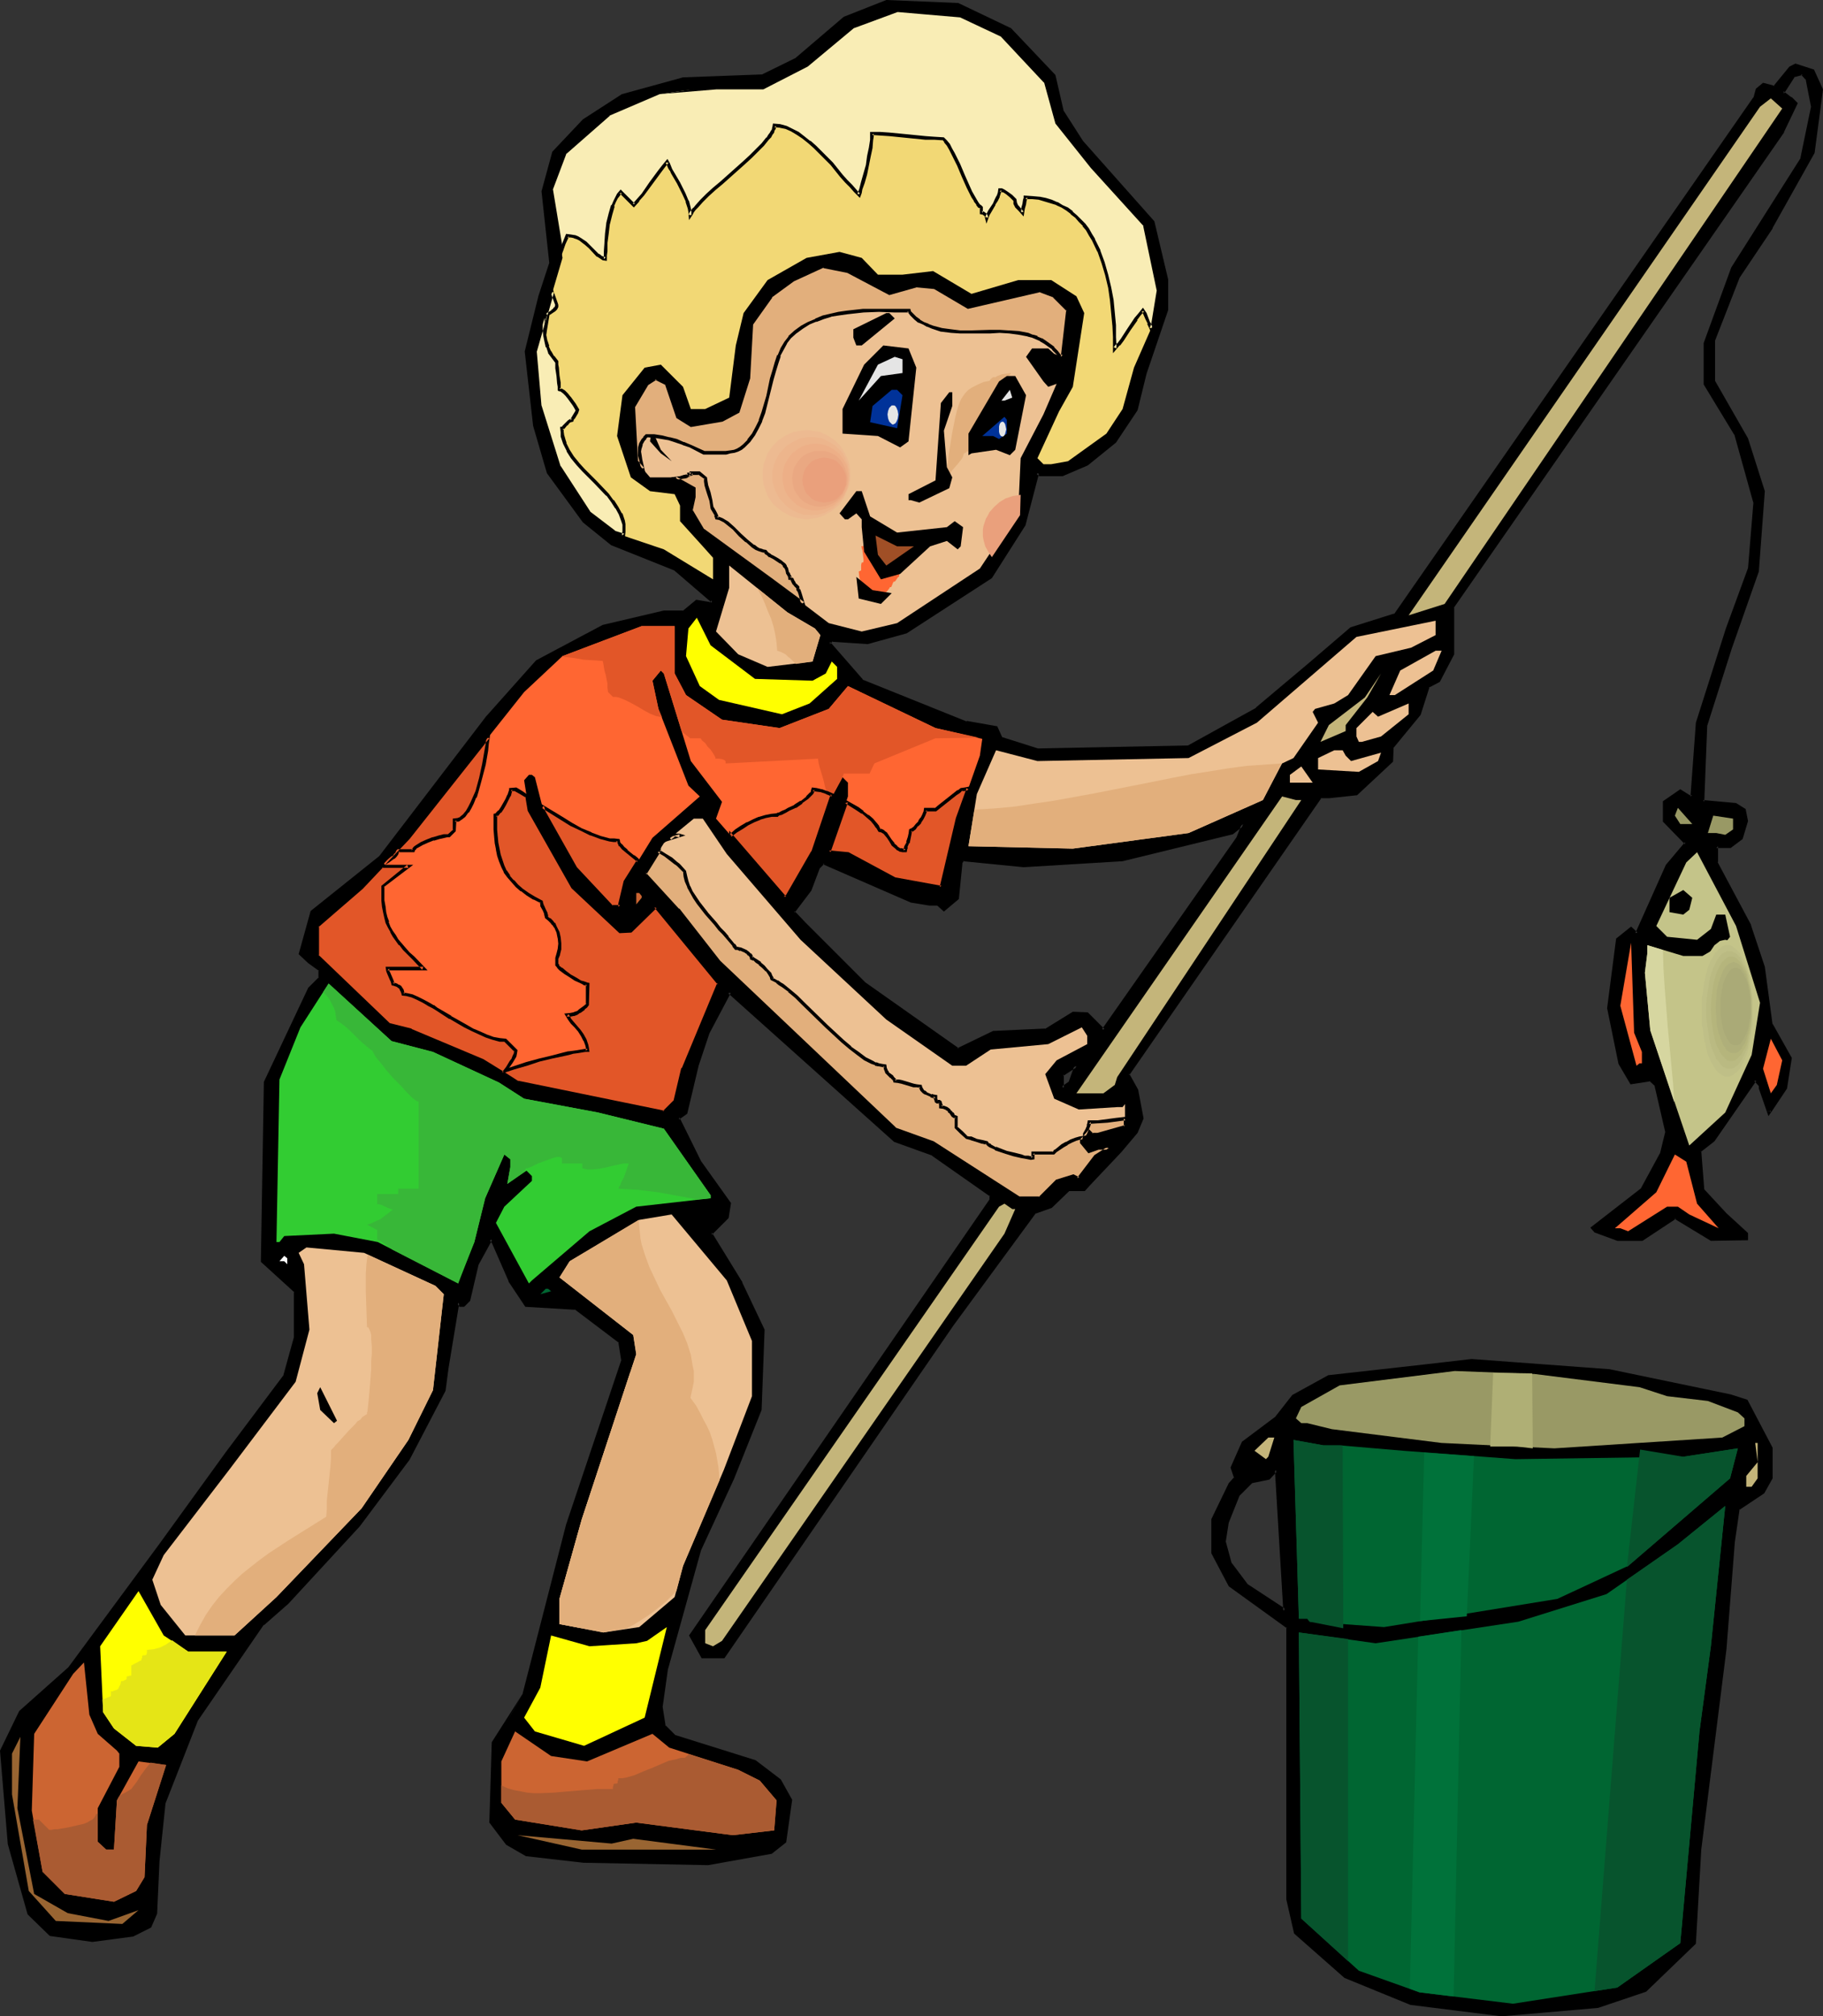
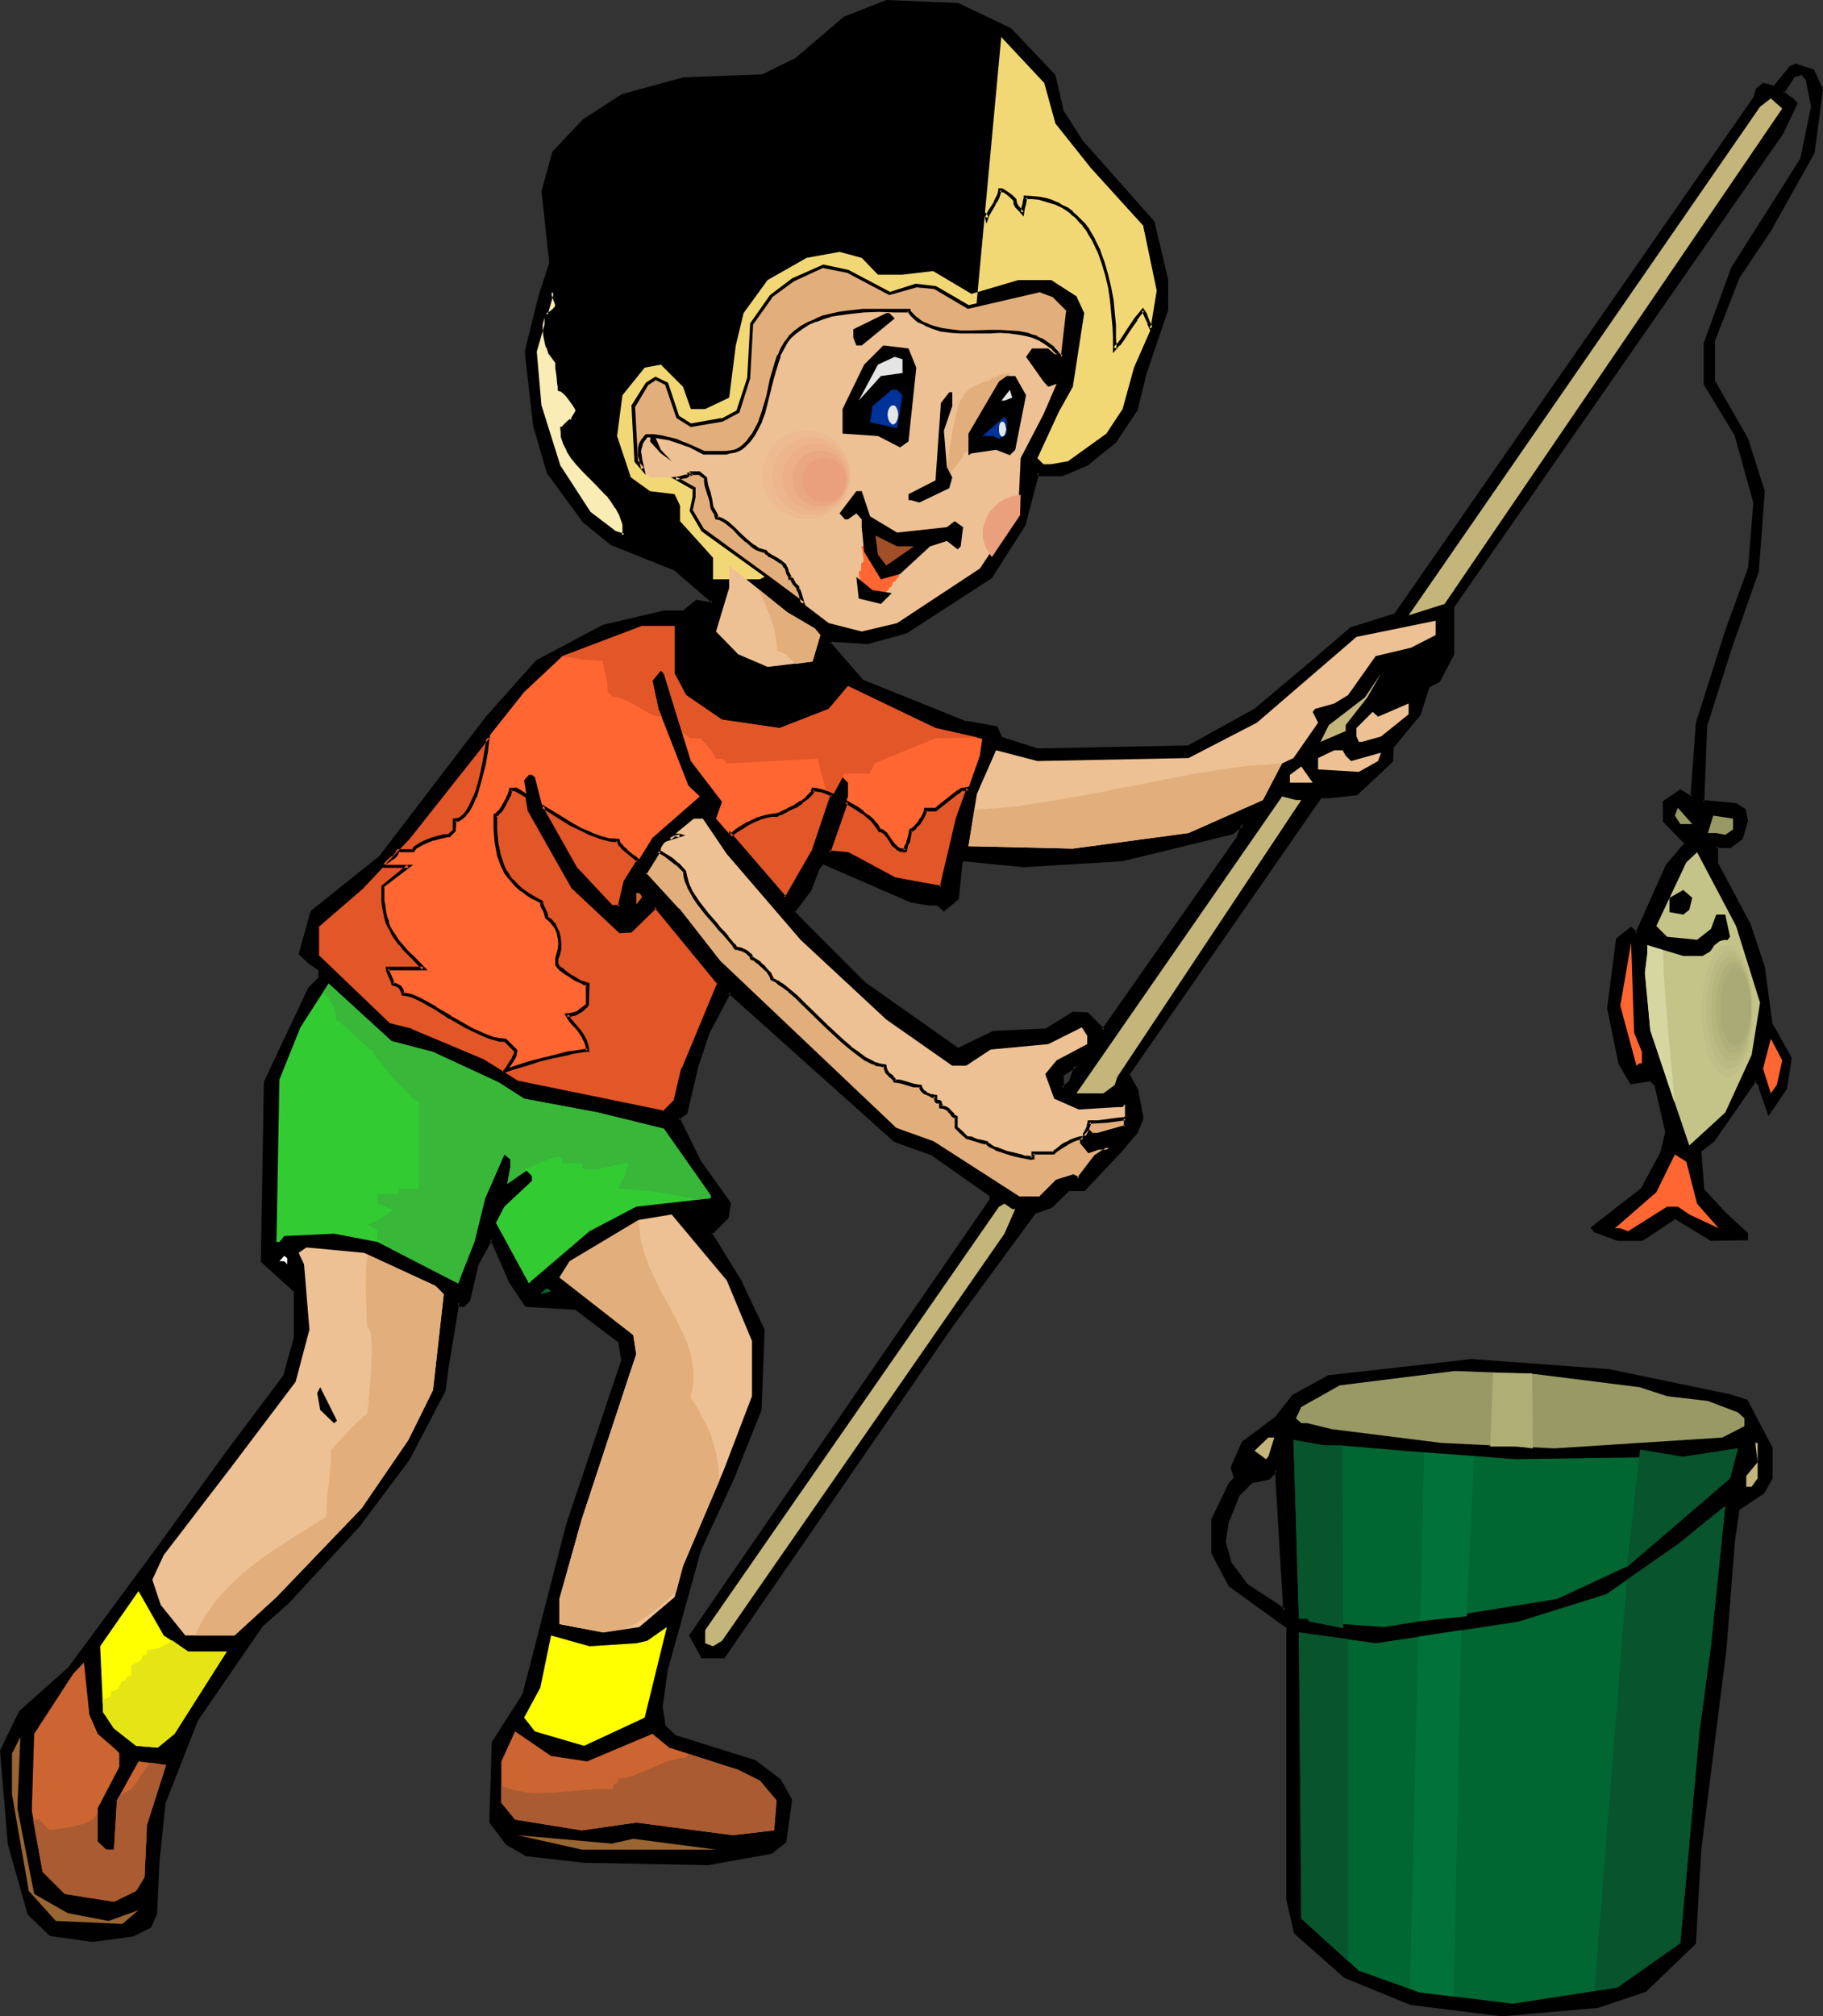
<svg xmlns="http://www.w3.org/2000/svg" xmlns:ns1="http://sodipodi.sourceforge.net/DTD/sodipodi-0.dtd" xmlns:ns2="http://www.inkscape.org/namespaces/inkscape" version="1.0" width="129.98mm" height="143.728mm" id="svg118" ns1:docname="Fishing 2.wmf">
  <rect width="100%" height="100%" fill="#333333" stroke="none" />
  <ns1:namedview id="namedview118" pagecolor="#ffffff" bordercolor="#000000" borderopacity="0.25" ns2:showpageshadow="2" ns2:pageopacity="0.0" ns2:pagecheckerboard="0" ns2:deskcolor="#d1d1d1" ns2:document-units="mm" />
  <defs id="defs1">
    <pattern id="WMFhbasepattern" patternUnits="userSpaceOnUse" width="6" height="6" x="0" y="0" />
  </defs>
  <path style="fill:#000000;fill-opacity:1;fill-rule:evenodd;stroke:none" d="m 297.344,277.59 36.198,-51.866 1.454,-3.716 -2.909,2.424 -29.573,7.109 -26.664,1.777 -16.322,-1.777 -0.646,0.808 -0.808,9.533 -3.717,3.232 -1.454,-1.454 h -2.262 l -5.171,-0.969 -23.594,-10.341 -1.454,1.454 -2.262,5.978 -4.363,5.978 2.909,3.07 16.16,16.158 25.21,17.774 9.534,-4.524 14.059,-0.646 7.434,-4.524 h 3.878 z M 272.134,7.917 l 11.958,12.441 2.262,9.856 5.171,8.079 19.23,21.651 3.555,15.511 v 8.079 l -5.818,16.966 -2.262,9.695 -5.818,8.725 -7.434,6.14 -6.626,2.908 h -6.141 l -0.646,-0.646 -3.717,14.057 -8.888,14.057 -22.947,14.704 -10.342,3.07 -9.534,-0.808 -0.808,0.808 8.888,10.179 28.118,11.31 8.08,1.454 1.454,2.908 9.696,3.07 40.723,-0.808 18.422,-10.341 14.221,-11.957 11.15,-9.695 11.797,-3.555 97.121,-139.28 0.646,-2.424 1.454,-1.293 3.07,0.808 4.363,-5.332 1.454,-0.808 4.525,1.616 2.262,5.009 -2.262,17.127 -11.312,20.036 -8.888,13.411 -6.626,16.966 v 11.149 l 8.888,15.511 4.525,14.057 -1.454,21.49 -7.434,20.682 -6.626,20.844 -0.808,20.682 9.05,0.808 2.262,1.454 0.485,2.908 -1.293,4.524 -3.07,2.262 h -3.717 v 4.363 l 8.888,17.127 3.717,11.149 2.101,15.511 5.333,8.887 -1.454,8.079 -3.878,5.817 -0.485,0.808 -2.424,-6.625 v -0.808 l -1.293,-1.454 -11.312,16.319 -3.717,2.908 0.808,10.503 6.141,6.625 5.656,5.17 v 1.454 h -9.534 l -9.696,-5.978 -8.888,5.978 h -6.626 l -5.818,-2.101 -0.808,-0.808 13.251,-10.341 5.171,-9.533 1.616,-6.14 -2.909,-12.603 -1.616,-1.454 -5.171,0.808 -2.909,-5.17 -3.07,-14.865 2.262,-18.42 3.717,-2.908 1.454,1.293 8.242,-18.258 5.171,-6.14 -5.979,-5.978 v -5.17 l 4.363,-2.908 2.424,1.454 h 0.808 l 1.293,-19.874 8.08,-25.368 5.979,-16.158 1.616,-17.774 -5.171,-18.581 -8.242,-13.411 V 92.422 l 7.434,-20.197 18.584,-29.407 2.909,-14.057 -1.454,-7.433 -1.454,-1.454 -2.262,0.485 -3.07,4.686 2.262,1.454 1.454,1.454 -3.717,7.433 -88.88,128.131 v 12.765 l -3.717,7.109 -2.909,1.454 -2.262,7.594 -7.434,8.887 v 3.716 l -9.534,8.887 -7.434,0.646 h -2.262 l -51.874,74.81 2.262,4.363 1.454,7.433 -1.454,3.716 -4.363,5.17 -8.403,8.887 -1.293,1.616 h -4.363 l -4.525,4.524 -4.363,1.454 -22.301,30.215 -61.57,89.676 h -5.656 l -3.232,-5.817 80.8,-117.305 v -1.293 l -15.514,-10.987 -10.342,-3.878 -44.602,-39.91 -5.818,10.987 -2.909,8.887 -2.909,12.603 -2.262,1.454 5.979,11.795 7.918,11.31 -0.646,3.555 -4.363,4.524 8.242,13.411 5.818,12.441 -0.808,21.651 -7.272,18.42 -8.888,19.228 -8.888,31.992 -1.616,10.341 0.808,5.17 2.909,2.908 21.654,6.625 6.626,5.17 2.909,5.332 -1.454,11.149 -3.717,2.908 -17.13,2.908 -33.29,-0.646 -15.514,-1.616 -5.171,-3.07 -4.363,-5.655 0.485,-21.651 8.403,-12.603 11.797,-45.888 14.706,-44.434 -0.646,-5.17 -11.958,-8.887 -13.251,-0.808 -4.363,-6.625 -4.686,-10.341 -0.485,-0.808 -3.878,6.786 -2.262,9.695 -1.454,1.293 h -0.808 l -0.485,-0.646 -2.909,17.612 -0.97,5.978 -9.534,18.581 -13.413,17.774 -19.23,20.843 -6.626,5.817 -17.938,25.852 -8.726,22.298 -1.616,15.673 -0.646,14.057 -1.454,3.555 -4.525,2.262 -10.989,1.454 -11.312,-1.454 L 7.757,515.432 2.586,496.689 0.323,471.645 5.494,461.304 18.746,449.509 43.309,416.062 61.085,391.664 76.598,370.982 79.669,360.48 v -12.603 l -8.888,-8.079 0.646,-48.15 11.958,-25.206 2.909,-2.908 v -2.262 l -2.909,-2.101 -2.424,-2.262 3.232,-11.149 18.422,-14.865 28.926,-37.809 13.09,-14.865 17.938,-9.533 16.322,-3.716 h 5.171 l 3.717,-2.908 3.717,0.646 0.646,-0.646 -10.342,-8.887 -16.968,-6.625 -7.434,-6.14 -9.696,-13.088 -3.555,-12.765 -2.262,-19.874 3.717,-14.865 2.909,-8.887 -2.101,-19.389 2.909,-10.341 8.08,-8.725 10.342,-6.786 16.322,-4.363 21.493,-0.969 8.888,-4.201 13.251,-11.149 11.15,-4.524 19.23,0.808 z m 14.221,285.184 2.101,-1.454 1.616,-4.524 -3.717,2.262 z" id="path1" />
  <path style="fill:#000000;fill-opacity:1;fill-rule:evenodd;stroke:none" d="m 297.344,278.237 36.683,-52.351 2.101,-5.332 -4.202,3.555 v -0.162 l -29.573,7.109 h 0.162 l -26.664,1.777 h 0.162 l -16.645,-1.616 -0.97,0.969 -0.808,9.695 0.162,-0.323 -3.717,3.232 h 0.646 l -1.616,-1.616 h -2.424 v 0 l -5.01,-0.808 h 0.162 l -23.917,-10.503 -1.778,1.777 -2.424,5.978 h 0.162 l -4.686,6.14 3.232,3.393 16.16,16.158 0.162,0.162 25.371,17.774 9.858,-4.686 -0.323,0.162 14.221,-0.646 7.595,-4.686 -0.323,0.162 h 3.878 l -0.323,-0.162 4.686,4.847 0.323,-0.969 -4.525,-4.524 -4.04,-0.162 -7.595,4.686 0.162,-0.162 -14.059,0.646 -9.696,4.686 h 0.485 l -25.21,-17.774 v 0 l -16.16,-16.158 -2.909,-3.07 v 0.485 l 4.525,-5.978 2.262,-5.978 -0.162,0.162 1.454,-1.454 -0.485,0.162 23.755,10.341 5.01,0.808 h 0.162 2.262 -0.323 l 1.778,1.616 4.04,-3.393 0.97,-9.695 -0.162,0.162 0.646,-0.808 -0.323,0.162 16.322,1.616 v 0 l 26.664,-1.616 29.734,-7.271 3.07,-2.424 -0.646,-0.485 -1.454,3.716 v 0 l -36.36,51.866 0.808,-0.162 z" id="path2" />
  <path style="fill:#000000;fill-opacity:1;fill-rule:evenodd;stroke:none" d="M 271.972,8.402 V 8.24 l 11.797,12.441 -0.162,-0.162 2.262,9.856 5.171,8.079 0.162,0.162 19.23,21.651 -0.162,-0.323 3.555,15.673 v -0.162 8.079 -0.162 l -5.818,16.966 -2.262,9.856 0.162,-0.162 -5.818,8.725 v -0.162 l -7.434,6.14 0.162,-0.162 -6.787,2.908 h 0.323 -6.141 l 0.323,0.162 -1.293,-1.131 -3.717,14.704 v -0.162 l -8.888,14.057 h 0.162 l -22.947,14.704 h 0.162 l -10.342,2.908 h 0.162 l -9.858,-0.646 -1.131,0.969 9.211,10.826 28.28,11.31 8.08,1.293 -0.323,-0.162 1.454,3.07 10.019,3.232 40.885,-0.969 18.584,-10.341 14.221,-11.957 11.15,-9.695 -0.162,0.162 11.797,-3.555 97.283,-139.603 0.646,-2.424 v 0.162 l 1.454,-1.293 h -0.323 l 3.07,0.969 4.686,-5.494 -0.162,0.162 1.454,-0.808 h -0.323 l 4.525,1.616 -0.162,-0.323 2.262,5.17 -0.162,-0.323 -2.262,16.966 0.162,-0.162 -11.312,20.197 v 0 l -8.888,13.249 -6.626,17.127 v 11.472 l 8.888,15.511 v 0 l 4.525,14.057 v -0.162 l -1.616,21.49 v -0.162 l -7.272,20.843 -6.787,20.844 -0.808,21.005 9.373,0.969 h -0.162 l 2.262,1.293 -0.162,-0.323 0.646,3.07 v -0.323 l -1.454,4.524 0.162,-0.162 -2.909,2.262 0.162,-0.162 -4.04,0.162 -0.162,4.847 9.05,17.127 v -0.162 l 3.717,11.31 v 0 l 2.101,15.511 5.171,9.048 v -0.323 l -1.454,8.079 v -0.162 l -3.717,5.655 -0.485,0.808 0.808,0.162 -2.424,-6.625 v 0.162 -0.969 l -1.939,-1.939 -11.474,16.804 0.162,-0.162 -3.878,3.07 0.808,10.826 6.141,6.786 5.656,5.17 v -0.323 1.454 l 0.323,-0.485 h -9.534 0.323 l -10.019,-5.978 -9.05,5.978 h 0.162 -6.626 0.162 l -5.979,-2.1 0.323,0.162 -0.808,-0.808 -0.162,0.646 13.413,-10.341 5.333,-9.695 1.616,-6.302 -3.07,-12.765 -1.778,-1.777 -5.333,0.808 0.323,0.323 -2.747,-5.17 v 0.162 l -3.07,-14.865 v 0.162 l 2.262,-18.581 -0.162,0.323 3.717,-2.908 h -0.646 l 1.939,1.777 8.565,-18.905 -0.162,0.162 5.494,-6.463 -6.302,-6.302 0.162,0.323 v -5.17 l -0.162,0.323 4.363,-2.908 h -0.646 l 2.586,1.616 h 1.293 l 1.454,-20.359 v 0.162 l 8.08,-25.368 5.979,-16.158 1.454,-18.097 -5.171,-18.581 -8.08,-13.573 v 0.323 -10.987 0.162 l 7.434,-20.197 -0.162,0.162 18.584,-29.569 3.07,-14.219 -1.616,-7.756 -1.616,-1.777 -2.747,0.808 -3.232,5.009 2.424,1.777 v 0 l 1.454,1.454 -0.162,-0.485 -3.555,7.433 v -0.162 l -89.041,128.293 v 12.926 l 0.162,-0.323 -3.717,7.271 0.162,-0.162 -3.07,1.454 -2.424,7.756 0.162,-0.162 -7.595,9.048 v 3.878 l 0.162,-0.323 -9.534,8.887 0.162,-0.162 -7.434,0.808 h 0.162 -2.586 l -52.035,75.134 2.424,4.524 h -0.162 l 1.454,7.433 v -0.323 l -1.454,3.716 0.162,-0.162 -4.363,5.17 -8.403,8.887 -1.293,1.616 0.323,-0.162 h -4.686 l -4.525,4.686 0.162,-0.162 -4.525,1.454 -22.301,30.538 -61.57,89.514 0.323,-0.162 h -5.656 l 0.323,0.162 -3.07,-5.817 v 0.485 L 267.448,323.478 v -1.777 l -15.837,-11.149 -10.342,-3.716 h 0.162 l -44.925,-40.233 -6.141,11.472 v 0 l -3.07,8.887 -2.909,12.603 0.162,-0.162 -2.424,1.777 5.979,11.957 v 0.162 l 8.08,11.149 v -0.323 l -0.646,3.716 v -0.323 l -4.525,4.686 8.242,13.734 v 0 l 5.818,12.603 v -0.323 l -0.646,21.651 v -0.162 l -7.434,18.258 -8.888,19.389 v 0 l -8.888,31.992 v 0.162 l -1.616,10.341 0.97,5.332 3.07,3.07 21.654,6.786 h -0.162 l 6.626,5.17 v -0.162 l 2.909,5.17 -0.162,-0.323 -1.454,11.149 0.162,-0.162 -3.717,2.908 0.162,-0.162 -16.968,2.908 v 0 l -33.29,-0.646 v 0 l -15.514,-1.616 h 0.162 l -5.171,-2.908 0.162,0.162 -4.363,-5.817 v 0.323 l 0.646,-21.651 v 0.323 l 7.434,-13.249 -8.242,12.926 -0.646,21.651 4.525,5.978 5.333,3.07 15.514,1.777 h 0.162 l 33.451,0.646 17.13,-3.07 3.878,-3.07 1.616,-11.472 -3.07,-5.494 -6.787,-5.17 -21.654,-6.786 0.162,0.162 -2.909,-2.908 0.162,0.323 -0.808,-5.17 v 0 l 1.454,-10.341 v 0.162 l 8.888,-31.992 v 0 l 8.888,-19.228 7.434,-18.581 0.808,-21.651 -5.979,-12.603 v -0.162 l -8.242,-13.411 v 0.646 l 4.525,-4.524 0.646,-4.039 -8.08,-11.31 v 0 l -5.818,-11.795 -0.162,0.646 2.262,-1.616 3.07,-12.926 2.909,-8.725 v 0 l 5.818,-10.987 -0.808,0.162 44.763,40.071 10.342,3.716 h -0.162 l 15.675,10.987 -0.162,-0.323 v 1.293 -0.162 l -80.962,117.467 3.394,6.14 h 6.141 l 61.731,-89.676 22.301,-30.377 -0.323,0.323 4.525,-1.616 4.686,-4.524 h -0.323 4.525 l 1.454,-1.616 8.403,-8.887 4.363,-5.17 1.616,-3.878 -1.454,-7.756 -2.424,-4.363 v 0.485 l 51.874,-74.81 -0.323,0.162 h 2.262 v 0 l 7.595,-0.808 9.696,-9.048 0.162,-3.878 -0.162,0.323 7.434,-9.048 2.424,-7.594 -0.323,0.323 3.07,-1.616 3.878,-7.433 v -12.765 l -0.162,0.323 89.041,-128.131 v -0.162 l 3.717,-7.756 -1.616,-1.616 h -0.162 l -2.101,-1.616 0.162,0.646 2.909,-4.524 -0.323,0.162 2.424,-0.646 -0.485,-0.162 1.454,1.616 -0.162,-0.323 1.454,7.433 v 0 l -2.909,14.057 0.162,-0.323 -18.746,29.569 -7.434,20.359 v 11.149 l 8.242,13.573 v -0.162 l 5.171,18.581 v -0.323 l -1.454,17.774 v 0 l -5.979,16.319 -8.08,25.368 -1.454,19.874 0.485,-0.323 h -0.808 0.162 l -2.586,-1.616 -4.686,3.232 v 5.494 l 5.979,6.14 v -0.646 l -5.171,6.14 -8.242,18.42 0.646,-0.162 -1.778,-1.616 -4.04,3.232 -2.424,18.743 3.07,15.027 3.232,5.494 5.333,-0.808 -0.323,-0.162 1.616,1.454 -0.162,-0.162 2.909,12.603 v -0.162 l -1.454,5.978 v -0.162 l -5.171,9.533 0.162,-0.162 -13.736,10.664 1.131,1.293 6.141,2.262 h 6.787 l 9.05,-5.978 h -0.485 l 9.858,5.978 10.019,-0.162 v -1.939 l -5.818,-5.332 -6.141,-6.625 0.162,0.162 -0.808,-10.341 -0.162,0.323 3.717,-2.908 11.312,-16.319 h -0.646 l 1.293,1.454 v -0.323 0.969 l 2.586,7.433 1.131,-1.616 3.878,-5.817 1.293,-8.24 -5.171,-9.21 v 0.323 l -2.101,-15.673 -3.717,-11.149 v -0.162 l -9.05,-16.966 0.162,0.162 v -4.363 l -0.485,0.485 h 3.878 l 3.232,-2.424 1.454,-4.847 -0.646,-3.232 -2.586,-1.616 -8.888,-0.808 0.323,0.485 0.808,-20.682 v 0.162 l 6.626,-20.843 7.272,-20.682 1.616,-21.651 -4.525,-14.219 -8.888,-15.511 v 0.162 -11.149 0.162 l 6.626,-16.966 v 0 l 8.888,-13.249 V 61.399 l 11.312,-20.197 2.262,-17.127 -2.424,-5.332 -5.01,-1.616 -1.616,0.808 -4.363,5.332 0.323,-0.162 -3.07,-0.808 -1.939,1.616 -0.646,2.424 V 26.176 L 375.558,165.617 l 0.162,-0.323 -11.797,3.716 -11.312,9.695 -14.221,11.957 h 0.162 l -18.422,10.179 h 0.162 l -40.723,0.808 h 0.162 l -9.696,-3.07 0.162,0.323 -1.454,-3.232 -8.242,-1.454 v 0.162 l -28.118,-11.31 h 0.162 l -8.888,-10.179 v 0.646 l 0.808,-0.808 -0.323,0.162 9.696,0.646 10.504,-2.908 22.947,-14.865 9.05,-14.219 3.717,-14.219 -0.808,0.323 0.808,0.646 h 6.302 l 6.787,-2.908 7.595,-6.14 5.818,-8.725 2.424,-9.856 5.818,-17.127 V 75.295 L 311.08,59.622 291.849,37.971 v 0 l -5.171,-8.079 v 0.162 l -2.262,-9.856 -11.958,-12.603 z" id="path3" />
  <path style="fill:#000000;fill-opacity:1;fill-rule:evenodd;stroke:none" d="m 133.32,469.706 8.242,-12.765 11.958,-45.888 14.706,-44.434 -0.808,-5.494 -12.12,-9.21 -13.413,-0.808 0.323,0.323 -4.363,-6.625 v 0 l -4.525,-10.341 -1.131,-1.454 -4.04,7.433 -2.424,9.695 0.162,-0.162 -1.454,1.293 0.323,-0.162 h -0.808 l 0.323,0.323 -1.131,-1.454 -3.07,18.581 -0.808,5.978 v -0.162 l -9.534,18.42 v 0 l -13.413,17.774 v 0 l -19.23,20.844 -6.626,5.817 -17.938,26.014 -8.888,22.298 -1.616,15.673 v 0.162 l -0.646,14.057 0.162,-0.162 -1.454,3.555 0.162,-0.162 -4.686,2.1 h 0.162 l -10.989,1.616 h 0.162 l -11.15,-1.616 0.162,0.162 -5.818,-5.817 0.162,0.162 -5.171,-18.581 v 0 L 0.808,471.645 v 0.162 L 5.979,461.465 5.818,461.627 19.069,449.832 43.632,416.385 61.57,391.826 77.083,371.144 79.992,360.641 v -12.926 l -8.888,-8.24 v 0.323 l 0.808,-48.15 v 0.162 l 11.797,-25.206 v 0.162 l 2.909,-3.07 v -2.585 l -2.909,-2.424 v 0.162 l -2.424,-2.262 0.162,0.485 3.232,-11.31 -0.323,0.323 18.584,-14.865 28.926,-37.809 v 0 l 13.09,-14.865 v 0.162 l 17.776,-9.533 v 0 l 16.322,-3.716 h -0.162 5.333 l 3.878,-3.07 -0.323,0.162 3.878,0.646 1.131,-1.131 -10.666,-9.371 -17.13,-6.625 0.162,0.162 -7.595,-6.14 0.162,0.162 -9.534,-13.249 v 0.162 l -3.555,-12.765 v 0.162 l -2.424,-20.036 v 0.323 l 3.717,-14.865 3.07,-9.048 -2.101,-19.389 v 0.162 l 2.747,-10.503 v 0.323 l 8.08,-8.725 h -0.162 l 10.504,-6.786 -0.162,0.162 16.322,-4.524 h -0.162 l 21.654,-0.808 8.888,-4.363 13.251,-11.149 v 0.162 l 11.312,-4.524 h -0.323 l 19.23,0.808 h -0.162 l 14.059,6.625 0.485,-0.808 L 258.237,0.808 238.845,0 227.371,4.524 214.12,15.835 l 0.162,-0.162 -8.888,4.363 h 0.162 l -21.493,0.808 -16.483,4.524 -10.504,6.786 -8.242,8.725 -2.909,10.664 2.101,19.389 v -0.162 l -2.909,8.887 -3.717,15.027 2.262,20.036 v 0 l 3.717,12.765 9.696,13.249 7.595,6.14 16.968,6.786 -0.162,-0.162 10.342,8.887 v -0.646 l -0.646,0.646 0.323,-0.162 -3.878,-0.646 -3.717,3.07 0.162,-0.162 H 178.891 l -16.483,3.878 -17.938,9.533 -13.251,14.865 -0.162,0.162 -28.926,37.809 0.162,-0.162 -18.584,14.865 -3.232,11.634 2.586,2.424 v 0 l 2.909,2.101 -0.162,-0.323 v 2.262 l 0.162,-0.323 -2.909,2.908 -11.958,25.368 -0.808,48.473 9.05,8.24 -0.162,-0.323 v 12.603 -0.162 l -2.909,10.503 v -0.162 L 60.762,391.341 42.986,415.901 18.422,449.186 v 0 L 5.171,460.981 0,471.645 l 2.101,25.206 5.333,18.905 5.979,5.817 11.474,1.616 10.989,-1.454 4.848,-2.424 1.616,-3.716 0.646,-14.219 v 0 L 44.602,485.864 v 0 l 8.726,-22.298 v 0 l 17.776,-25.852 v 0.162 l 6.626,-5.817 19.23,-20.844 v 0 l 13.413,-17.935 v 0 l 9.696,-18.581 0.808,-6.14 2.909,-17.612 -0.646,0.162 0.646,0.969 h 1.293 l 1.616,-1.616 2.262,-9.695 v 0 l 3.717,-6.786 h -0.808 l 0.646,0.969 v -0.162 l 4.525,10.341 v 0.162 l 4.525,6.786 13.574,0.808 -0.323,-0.162 11.958,9.048 -0.162,-0.323 0.808,5.17 v -0.162 l -14.867,44.272 -11.797,45.888 v -0.162 z" id="path4" />
  <path style="fill:#000000;fill-opacity:1;fill-rule:evenodd;stroke:none" d="m 285.87,293.91 2.909,-1.939 2.101,-5.978 -5.01,3.232 v 4.686 l 0.808,-0.808 v -3.716 l -0.162,0.485 3.717,-2.424 -0.646,-0.485 -1.616,4.524 0.162,-0.162 -2.101,1.454 0.646,0.323 z" id="path5" />
-   <path style="fill:#f2d875;fill-opacity:1;fill-rule:evenodd;stroke:none" d="m 269.872,9.371 11.797,12.603 3.07,11.149 9.534,11.795 14.221,15.673 3.717,17.774 -1.454,8.887 -5.171,11.795 -3.07,11.149 -4.363,6.625 -10.342,7.433 -4.525,0.808 h -2.101 l -1.616,-1.616 5.818,-12.603 3.717,-6.625 3.07,-19.874 -2.101,-4.524 -6.787,-4.363 h -8.888 L 261.792,79.173 l -10.342,-6.14 -8.242,0.969 h -6.626 l -4.363,-4.524 -5.979,-1.616 -8.888,1.616 -10.504,5.978 -6.464,8.887 -2.101,8.725 -1.778,14.057 -6.464,3.07 h -3.878 l -2.101,-5.978 -5.979,-5.978 -4.363,0.808 -5.979,7.433 -1.454,10.987 3.717,11.149 5.171,3.716 6.626,0.808 1.454,3.07 v 4.201 l 6.141,6.786 2.747,3.07 v 5.817 l -13.251,-8.079 -13.413,-4.524 -6.626,-5.17 -8.08,-12.441 -5.171,-16.481 -1.454,-14.704 7.434,-25.206 -3.07,-18.581 3.717,-9.695 11.797,-10.341 13.413,-5.817 15.514,-1.454 h 12.605 l 11.797,-6.14 12.605,-10.341 11.797,-4.363 17.13,1.454 z" id="path6" />
+   <path style="fill:#f2d875;fill-opacity:1;fill-rule:evenodd;stroke:none" d="m 269.872,9.371 11.797,12.603 3.07,11.149 9.534,11.795 14.221,15.673 3.717,17.774 -1.454,8.887 -5.171,11.795 -3.07,11.149 -4.363,6.625 -10.342,7.433 -4.525,0.808 h -2.101 l -1.616,-1.616 5.818,-12.603 3.717,-6.625 3.07,-19.874 -2.101,-4.524 -6.787,-4.363 h -8.888 L 261.792,79.173 l -10.342,-6.14 -8.242,0.969 h -6.626 l -4.363,-4.524 -5.979,-1.616 -8.888,1.616 -10.504,5.978 -6.464,8.887 -2.101,8.725 -1.778,14.057 -6.464,3.07 h -3.878 l -2.101,-5.978 -5.979,-5.978 -4.363,0.808 -5.979,7.433 -1.454,10.987 3.717,11.149 5.171,3.716 6.626,0.808 1.454,3.07 v 4.201 l 6.141,6.786 2.747,3.07 v 5.817 h 12.605 l 11.797,-6.14 12.605,-10.341 11.797,-4.363 17.13,1.454 z" id="path6" />
  <path style="fill:#c4b57a;fill-opacity:1;fill-rule:evenodd;stroke:none" d="m 389.294,162.709 -9.696,3.07 94.697,-137.018 2.909,-2.262 3.07,2.747 z" id="path7" />
  <path style="fill:#edc193;fill-opacity:1;fill-rule:evenodd;stroke:none" d="m 239.653,79.173 7.272,-2.262 5.171,0.485 8.888,5.332 19.23,-4.363 3.878,1.454 3.717,3.716 -1.454,12.603 -2.262,-0.808 -1.616,-1.454 h -4.363 l -1.616,2.262 4.686,6.625 1.293,1.454 2.262,-0.808 -3.555,8.24 -6.141,11.795 -0.646,14.219 -10.342,15.511 -22.301,14.704 -9.534,2.262 -8.888,-2.262 -15.514,-11.795 -18.422,-13.249 -3.232,-5.17 0.808,-3.716 v -2.424 l -5.171,-2.908 h -6.626 l -3.717,-4.363 -0.808,-14.865 3.717,-5.978 2.262,-1.454 3.07,1.454 2.909,8.887 3.555,2.262 8.403,-1.454 4.363,-2.262 2.747,-8.887 0.97,-14.704 5.171,-7.433 5.979,-4.363 8.08,-3.716 6.626,1.293 z" id="path8" />
  <path style="fill:#e2af7c;fill-opacity:1;fill-rule:evenodd;stroke:none" d="m 270.033,100.824 -0.485,0.162 -0.323,0.162 -0.485,0.162 -0.485,0.323 h -0.646 l -0.646,0.485 -0.162,0.323 -0.162,0.162 -0.808,0.162 -0.808,0.162 -1.131,0.485 -0.97,0.485 -0.97,0.485 -0.97,0.646 -0.808,0.808 -0.485,0.646 -0.646,0.969 -0.646,1.454 -0.485,1.616 -0.485,1.939 -0.808,4.039 -0.646,4.039 -0.323,1.939 -0.162,1.777 -0.162,1.454 v 2.262 0.162 l 0.162,0.162 0.162,0.162 v -0.162 l 0.162,-0.162 0.162,-0.323 0.323,-0.646 0.323,-0.485 1.293,-1.454 1.293,-1.616 0.323,-0.646 0.162,-0.646 0.323,-0.323 h 0.323 v -0.323 h 0.485 l 0.323,-0.485 v -1.131 l 0.323,-1.131 0.323,-1.293 0.485,-1.293 1.131,-2.585 1.454,-2.747 1.778,-2.585 1.616,-2.424 0.808,-1.131 0.646,-1.131 0.808,-0.969 0.646,-0.808 0.323,-0.162 0.323,-0.485 0.323,-0.323 0.323,-0.485 z" id="path9" />
  <path style="fill:#ff6632;fill-opacity:1;fill-rule:evenodd;stroke:none" d="m 232.219,147.52 v 0.323 l 0.162,0.323 0.162,1.293 0.162,1.293 v 0.485 l -0.162,0.323 h -0.323 l -0.162,0.646 v 0.808 0.646 l -0.323,0.162 -0.323,0.162 0.162,1.454 0.323,1.293 0.485,1.131 0.808,0.969 0.97,0.808 0.97,0.485 1.293,0.323 1.293,0.162 v -0.162 l 0.162,-0.162 v 0 l 0.162,-0.162 v -0.162 l 0.485,-0.162 0.162,-0.162 0.485,-0.485 0.485,-0.646 0.162,-0.323 h 0.323 l 0.162,-0.323 0.323,-0.808 0.162,-0.323 h 0.162 l 0.323,-0.162 0.323,-0.485 0.323,-0.485 0.162,-0.162 h 0.162 l 0.162,-1.131 0.162,-0.969 h 0.323 -0.323 l -0.323,0.646 -2.586,0.323 h -2.747 v -0.323 l -0.162,-0.323 -0.646,-0.969 -0.646,-0.969 -0.162,-0.646 v -0.485 l -0.323,-0.162 -0.162,-0.323 -0.323,-0.323 -0.162,-0.162 v -0.485 -0.323 l -0.485,-0.323 h -0.162 l -0.323,-0.323 -0.162,-0.323 -0.162,-0.162 -0.162,-0.646 -0.646,0.162 h -0.162 z" id="path10" />
  <path style="fill:#000000;fill-opacity:1;fill-rule:evenodd;stroke:none" d="m 241.107,85.798 -8.888,7.271 h -1.454 l -0.808,-2.101 v -2.262 l 8.888,-4.363 h 0.808 z" id="path11" />
  <path style="fill:#000000;fill-opacity:1;fill-rule:evenodd;stroke:none" d="m 246.925,99.047 -2.101,19.874 -2.262,1.616 -5.979,-3.07 -9.534,-0.646 v -6.625 l 5.818,-11.957 5.171,-5.17 6.787,0.808 z" id="path12" />
  <path style="fill:#e5e5e5;fill-opacity:1;fill-rule:evenodd;stroke:none" d="m 243.208,100.501 -5.818,0.808 -5.979,6.625 5.171,-9.695 4.525,-2.101 2.101,0.646 z" id="path13" />
  <path style="fill:#000000;fill-opacity:1;fill-rule:evenodd;stroke:none" d="m 276.497,106.48 -2.909,14.704 -1.454,1.454 -3.717,-1.454 -6.626,0.969 -0.808,0.485 v -5.817 l 8.242,-14.057 2.101,-1.454 h 2.262 z" id="path14" />
  <path style="fill:#003299;fill-opacity:1;fill-rule:evenodd;stroke:none" d="m 243.208,106.48 -1.454,8.887 -7.272,-1.616 0.646,-4.363 5.171,-4.363 h 1.454 z" id="path15" />
  <path style="fill:#e5e5e5;fill-opacity:1;fill-rule:evenodd;stroke:none" d="m 270.68,107.934 h -0.808 l 2.262,-2.908 0.646,2.101 z" id="path16" />
  <path style="fill:#000000;fill-opacity:1;fill-rule:evenodd;stroke:none" d="m 256.621,109.388 -2.262,6.625 0.808,9.856 1.454,2.747 -0.808,2.908 -8.08,3.878 -2.262,-0.646 h -0.646 v -1.616 l 7.272,-3.716 1.454,-20.843 2.262,-2.908 h 0.808 z" id="path17" />
  <path style="fill:#003299;fill-opacity:1;fill-rule:evenodd;stroke:none" d="m 271.326,116.821 -2.101,1.454 -1.616,-0.808 h -2.909 l 5.979,-5.17 0.646,0.808 z" id="path18" />
  <path style="fill:#000000;fill-opacity:1;fill-rule:evenodd;stroke:none" d="m 179.699,115.366 -2.262,-0.808 -1.616,1.454 2.262,5.17 2.909,3.07 -2.909,-2.101 -2.909,-3.232 0.646,-5.17 h 2.262 z" id="path19" />
  <path style="fill:#000000;fill-opacity:1;fill-rule:evenodd;stroke:none" d="m 234.481,139.118 7.272,4.363 13.413,-1.454 2.101,-1.616 2.262,1.616 -0.646,5.17 -0.808,0.808 -2.909,-2.262 -4.525,1.454 -8.08,7.433 -5.171,1.454 -4.525,-7.433 -0.646,-6.625 v -2.101 l -1.454,-1.616 -2.262,1.616 h -0.808 l -1.454,-1.616 4.525,-5.978 h 1.454 z" id="path20" />
  <path style="fill:#a04f26;fill-opacity:1;fill-rule:evenodd;stroke:none" d="m 246.278,147.197 -7.434,5.17 -2.262,-2.908 -0.646,-5.17 5.818,2.908 z" id="path21" />
  <path style="fill:#edc193;fill-opacity:1;fill-rule:evenodd;stroke:none" d="m 219.614,169.333 1.454,1.777 -2.101,7.109 -12.12,1.454 -7.918,-3.393 -5.979,-6.14 3.555,-11.795 v -5.978 l 15.675,12.603 z" id="path22" />
  <path style="fill:#000000;fill-opacity:1;fill-rule:evenodd;stroke:none" d="m 240.299,159.8 -2.909,2.908 -5.979,-1.454 -0.646,-5.817 4.363,3.555 z" id="path23" />
-   <path style="fill:#ffff00;fill-opacity:1;fill-rule:evenodd;stroke:none" d="m 203.454,182.906 15.514,0.485 3.555,-1.939 1.616,-3.232 1.454,1.454 v 3.232 l -7.434,6.625 -7.434,2.908 -16.968,-3.878 -5.171,-3.716 -3.717,-8.079 0.646,-7.433 2.262,-2.908 3.717,7.433 z" id="path24" />
  <path style="fill:#edc193;fill-opacity:1;fill-rule:evenodd;stroke:none" d="m 380.244,174.504 -9.534,2.262 -7.434,10.503 -3.717,2.262 -5.171,1.454 -0.646,0.808 1.454,2.908 -6.626,9.533 -3.07,1.454 -5.171,9.856 -20.038,8.887 -31.189,4.201 -28.118,-0.646 2.262,-14.057 5.171,-11.795 11.15,2.908 40.723,-0.808 18.422,-9.533 26.826,-23.106 21.331,-4.363 v 3.878 z" id="path25" />
  <path style="fill:#ff6632;fill-opacity:1;fill-rule:evenodd;stroke:none" d="m 181.8,181.452 3.07,5.817 9.696,6.625 15.514,2.262 13.251,-5.17 5.171,-6.14 23.594,11.31 12.605,2.908 -0.646,4.524 -5.979,16.966 -4.525,18.581 -12.443,-2.424 -12.605,-6.625 -5.171,-0.485 5.171,-15.027 v -3.716 l -1.454,-1.454 -2.909,5.17 -5.171,15.027 -6.787,11.795 -0.646,0.485 -18.584,-21.328 1.616,-4.524 -8.403,-10.987 -7.272,-23.59 -0.808,-0.808 -2.262,2.747 1.616,7.594 8.08,20.682 3.07,2.908 -12.766,11.149 -7.272,11.795 -1.454,6.14 v 0.646 h -2.262 l -9.696,-10.503 -8.726,-15.511 -2.262,-8.887 -0.808,-0.646 h -0.808 l -1.293,1.454 1.293,8.079 11.958,20.843 12.605,11.795 h 2.909 l 6.626,-6.625 17.13,20.682 -9.696,22.944 -2.262,8.887 -2.909,2.908 -39.43,-8.079 -9.534,-5.978 -19.23,-8.079 -5.818,-1.454 -19.392,-18.581 v -8.079 l 11.958,-10.341 12.605,-13.411 31.189,-39.263 10.342,-9.695 21.331,-8.079 h 8.888 z" id="path26" />
-   <path style="fill:#edc193;fill-opacity:1;fill-rule:evenodd;stroke:none" d="m 386.224,180.644 -10.342,6.625 h -1.454 l 2.909,-6.625 9.534,-5.332 h 1.616 z" id="path27" />
  <path style="fill:#c4b57a;fill-opacity:1;fill-rule:evenodd;stroke:none" d="m 362.63,195.347 v 1.616 l -6.787,2.908 2.262,-4.524 9.696,-7.433 4.363,-6.463 -3.717,6.463 z" id="path28" />
  <path style="fill:#edc193;fill-opacity:1;fill-rule:evenodd;stroke:none" d="m 372.164,198.417 -5.171,1.454 h -0.808 l -0.646,-1.454 v -2.262 l 4.363,-4.363 1.454,1.293 8.242,-3.555 v 2.908 z" id="path29" />
  <path style="fill:#edc193;fill-opacity:1;fill-rule:evenodd;stroke:none" d="m 362.63,203.588 1.454,1.454 8.08,-2.262 -0.808,2.262 -5.171,2.908 -10.989,-0.646 v -3.07 l 4.363,-2.101 h 2.262 z" id="path30" />
  <path style="fill:#edc193;fill-opacity:1;fill-rule:evenodd;stroke:none" d="m 362.63,210.859 h -15.029 v -2.101 l 3.07,-2.262 3.07,4.363 z" id="path31" />
  <path style="fill:#c4b57a;fill-opacity:1;fill-rule:evenodd;stroke:none" d="m 350.672,215.544 -49.611,74.649 -0.646,2.101 -3.07,2.262 h -7.272 l 55.429,-79.981 3.717,0.969 z" id="path32" />
  <path style="fill:#999965;fill-opacity:1;fill-rule:evenodd;stroke:none" d="m 452.803,222.008 -1.454,-2.262 0.808,-2.101 3.878,4.363 z" id="path33" />
  <path style="fill:#999965;fill-opacity:1;fill-rule:evenodd;stroke:none" d="m 467.023,223.462 -2.101,1.454 -2.424,-0.485 h -2.262 l 1.454,-4.686 5.333,0.808 z" id="path34" />
  <path style="fill:#edc193;fill-opacity:1;fill-rule:evenodd;stroke:none" d="m 195.859,230.086 19.877,23.106 23.109,21.49 17.776,12.441 h 3.717 l 6.626,-4.363 15.514,-1.454 9.05,-4.524 1.454,2.262 v 2.262 l -8.242,4.363 -3.07,3.716 2.424,6.625 6.626,2.908 10.342,-0.646 h 1.454 l 0.646,-0.808 v 5.978 l -7.272,2.262 h -1.616 l -0.808,-0.808 -1.939,2.262 v 0.646 l 1.939,2.262 2.424,-0.808 h 2.909 l -3.555,2.262 -4.525,5.978 -1.616,-0.646 -4.363,1.293 -4.525,4.686 h -5.818 l -22.947,-15.027 -10.342,-3.716 -47.349,-44.919 -11.15,-14.057 -8.888,-9.695 5.171,-8.24 8.08,-6.625 h 2.424 z" id="path35" />
  <path style="fill:#c4c489;fill-opacity:1;fill-rule:evenodd;stroke:none" d="m 474.295,270.158 -2.262,14.057 -7.11,15.511 -9.696,8.887 -10.504,-31.023 -1.454,-15.511 0.646,-5.17 v -2.262 l 9.696,2.908 h 5.171 l 6.141,-3.555 1.293,-1.616 -1.293,-5.978 h -2.424 l -1.454,3.878 -3.717,2.908 -8.08,-0.808 -2.909,-2.908 8.08,-17.127 2.909,-2.747 10.504,19.874 z" id="path36" />
  <path style="fill:#000000;fill-opacity:1;fill-rule:evenodd;stroke:none" d="m 455.227,245.113 -1.616,1.293 -3.717,-0.646 v -3.878 l 3.717,-2.101 2.424,2.101 z" id="path37" />
  <path style="fill:#cc6532;fill-opacity:1;fill-rule:evenodd;stroke:none" d="m 172.912,241.397 v 0.485 l -1.454,1.777 v -3.07 h 0.808 z" id="path38" />
  <path style="fill:#ff6632;fill-opacity:1;fill-rule:evenodd;stroke:none" d="m 442.46,283.407 v 3.07 h -0.646 l -0.808,0.646 -4.363,-16.158 2.909,-16.966 0.808,24.237 z" id="path39" />
  <path style="fill:#32cc32;fill-opacity:1;fill-rule:evenodd;stroke:none" d="m 116.675,283.407 17.776,8.24 6.787,4.363 19.877,3.716 17.776,4.363 12.605,17.935 v 0.808 l -20.038,2.262 -12.605,6.625 -15.514,13.249 -0.808,0.808 -8.888,-16.319 2.262,-4.363 7.434,-6.948 v -1.293 l -1.454,-1.454 -5.171,3.555 0.808,-4.524 v -2.101 l -1.616,-1.293 -5.171,11.795 -2.909,11.795 -4.363,11.149 -21.654,-11.149 -11.797,-2.262 -13.413,0.646 -1.293,1.616 h -0.808 l 0.808,-43.788 5.656,-14.057 7.595,-11.795 16.968,15.511 z" id="path40" />
  <path style="fill:#ff6632;fill-opacity:1;fill-rule:evenodd;stroke:none" d="m 478.82,292.294 -1.616,2.262 -2.101,-6.625 2.101,-8.079 3.07,5.817 z" id="path41" />
  <path style="fill:#ff6632;fill-opacity:1;fill-rule:evenodd;stroke:none" d="m 457.327,324.286 5.818,6.625 -7.918,-3.716 -3.07,-2.101 h -2.909 l -10.504,6.625 -2.101,-0.808 h -1.454 l 11.15,-9.695 5.01,-10.179 3.07,1.939 z" id="path42" />
  <path style="fill:#c4b57a;fill-opacity:1;fill-rule:evenodd;stroke:none" d="m 273.588,325.74 -2.909,6.625 -76.114,109.711 -2.424,1.454 -2.101,-0.808 v -3.555 l 79.184,-114.074 1.454,-0.808 2.101,1.454 z" id="path43" />
  <path style="fill:#edc193;fill-opacity:1;fill-rule:evenodd;stroke:none" d="m 202.646,361.287 v 14.865 l -7.595,19.874 -10.989,25.852 -2.262,8.402 -9.534,8.079 -9.696,1.454 -11.797,-2.262 v -6.786 l 5.979,-21.328 14.706,-44.595 -0.808,-5.17 -19.877,-15.511 2.747,-4.363 18.746,-11.149 8.726,-1.454 14.867,17.774 z" id="path44" />
  <path style="fill:#edc193;fill-opacity:1;fill-rule:evenodd;stroke:none" d="m 117.321,346.422 2.262,2.262 -2.909,25.852 -6.626,13.411 -12.605,18.42 -22.947,23.913 -11.312,10.341 H 49.934 l -6.626,-8.24 -2.262,-6.786 3.07,-6.625 17.614,-22.944 17.938,-23.752 3.717,-14.057 -1.454,-17.612 -1.454,-3.07 2.101,-1.454 15.514,1.454 z" id="path45" />
  <path style="fill:#ffffff;fill-opacity:1;fill-rule:evenodd;stroke:none" d="m 77.406,340.605 -0.808,-0.808 h -1.293 l 1.293,-1.454 0.808,0.646 z" id="path46" />
  <path style="fill:#006632;fill-opacity:1;fill-rule:evenodd;stroke:none" d="m 148.51,347.876 -2.909,0.808 1.454,-1.454 h 0.646 z" id="path47" />
  <path style="fill:#000000;fill-opacity:1;fill-rule:evenodd;stroke:none" d="m 335.804,427.049 10.342,6.948 -2.262,-37.971 -2.101,2.262 -4.525,0.808 -3.717,3.716 -2.909,7.271 -0.808,5.332 1.616,5.817 z m 130.411,-50.897 4.363,1.293 6.626,12.765 v 8.079 l -2.101,3.716 -6.787,4.363 -1.293,9.048 -2.101,28.922 -6.949,53.967 -1.454,25.206 -13.251,12.603 -12.605,4.524 -26.018,2.101 -24.402,-2.908 -17.614,-7.433 -13.413,-11.795 -2.262,-8.887 V 438.36 l -15.514,-11.31 -4.525,-8.725 v -8.887 l 4.525,-9.695 1.454,-1.454 -0.808,-2.908 2.909,-6.625 8.888,-6.625 4.686,-5.978 9.534,-5.17 25.856,-2.908 12.605,-1.616 37.006,2.908 z" id="path48" />
  <path style="fill:#000000;fill-opacity:1;fill-rule:evenodd;stroke:none" d="m 335.481,427.373 11.15,7.433 -2.262,-39.91 -2.909,3.07 0.323,-0.162 -4.686,0.808 -3.878,3.878 -3.07,7.433 -0.808,5.494 1.778,6.14 4.363,5.817 0.808,-0.485 -4.363,-5.817 v 0.162 l -1.616,-5.978 v 0.162 l 0.808,-5.17 v 0 l 2.909,-7.271 -0.162,0.162 3.717,-3.716 -0.162,0.162 4.686,-0.969 2.101,-2.262 -0.646,-0.323 2.262,37.971 0.646,-0.485 -10.342,-6.786 0.162,0.162 z" id="path49" />
  <path style="fill:#000000;fill-opacity:1;fill-rule:evenodd;stroke:none" d="m 466.215,376.637 v 0 l 4.363,1.293 -0.323,-0.162 6.626,12.603 v -0.162 8.079 -0.323 l -2.101,3.878 0.162,-0.162 -6.949,4.524 -1.454,9.048 -2.101,28.922 -6.787,53.967 v 0.162 l -1.454,25.206 v -0.323 l -13.251,12.603 h 0.323 l -12.766,4.363 h 0.162 l -26.018,2.101 h 0.162 l -24.402,-2.908 v 0 l -17.614,-7.271 h 0.162 l -13.574,-11.795 0.162,0.162 -2.101,-8.887 v 0.162 -73.518 l -15.675,-11.472 0.162,0.162 -4.525,-8.725 v 0.162 -8.887 0.162 l 4.525,-9.695 -0.162,0.162 1.778,-1.777 -0.97,-3.07 v 0.323 l 2.909,-6.625 -0.162,0.162 8.888,-6.625 4.686,-6.14 -0.162,0.162 9.534,-5.17 h -0.162 l 26.018,-2.908 12.605,-1.454 h -0.162 l 37.006,2.908 32.643,6.786 0.162,-0.969 -32.643,-6.786 -37.168,-2.747 -12.605,1.454 -26.018,2.908 -9.696,5.332 -4.686,5.978 0.162,-0.162 -9.05,6.786 -3.07,6.948 0.97,2.908 v -0.323 l -1.454,1.616 -4.686,9.695 v 9.21 l 4.686,8.887 15.675,11.31 -0.162,-0.323 v 73.356 l 2.101,9.21 13.574,11.957 17.776,7.271 24.563,3.07 26.018,-2.262 12.928,-4.363 13.413,-12.926 1.454,-25.368 v 0 l 6.787,-53.967 2.262,-28.922 1.293,-8.887 -0.162,0.323 6.787,-4.524 2.262,-4.039 v -8.24 l -6.787,-12.926 -4.525,-1.454 v 0 z" id="path50" />
  <path style="fill:#999965;fill-opacity:1;fill-rule:evenodd;stroke:none" d="m 441.814,373.729 7.434,2.424 10.989,1.293 8.08,3.07 1.778,1.616 v 2.1 l -5.979,3.07 -45.248,2.908 -30.381,-1.454 -29.573,-3.716 -6.626,-1.616 h -1.616 l -1.454,-1.293 1.454,-3.07 10.342,-5.817 31.027,-3.878 21.493,0.808 z" id="path51" />
  <path style="fill:#000000;fill-opacity:1;fill-rule:evenodd;stroke:none" d="m 90.011,383.424 -3.717,-3.555 -0.808,-4.524 0.808,-1.616 4.525,9.048 z" id="path52" />
  <path style="fill:#c4b57a;fill-opacity:1;fill-rule:evenodd;stroke:none" d="m 341.784,392.472 -0.646,0.646 -3.07,-2.262 3.717,-3.555 h 1.616 z" id="path53" />
  <path style="fill:#006632;fill-opacity:1;fill-rule:evenodd;stroke:none" d="m 361.014,389.402 17.13,1.454 30.219,2.262 45.248,-0.646 14.706,-2.262 -2.101,8.079 -27.472,23.59 -19.069,8.887 -46.702,7.594 -20.038,-1.454 -0.646,-0.808 h -2.262 l -1.454,-48.15 8.08,1.454 z" id="path54" />
  <path style="fill:#c4b57a;fill-opacity:1;fill-rule:evenodd;stroke:none" d="m 473.649,398.289 -1.616,2.262 h -1.454 v -2.908 l 3.07,-3.716 -0.646,-5.17 h 0.646 z" id="path55" />
  <path style="fill:#006632;fill-opacity:1;fill-rule:evenodd;stroke:none" d="m 457.974,466.474 -5.171,57.037 -16.968,11.957 -28.118,4.363 -25.21,-3.07 -16.322,-5.817 -15.514,-14.057 -0.646,-77.072 20.685,2.908 38.461,-5.817 23.755,-7.433 19.23,-13.411 12.766,-10.341 -3.878,37.809 z" id="path56" />
  <path style="fill:#ffff00;fill-opacity:1;fill-rule:evenodd;stroke:none" d="m 50.742,444.985 h 10.342 l -14.059,22.136 -4.525,3.716 -5.818,-0.485 -5.979,-4.686 -2.909,-4.363 -0.808,-17.774 10.342,-14.865 6.787,11.957 z" id="path57" />
  <path style="fill:#ffff00;fill-opacity:1;fill-rule:evenodd;stroke:none" d="m 157.398,470.352 -13.251,-3.878 -2.909,-3.716 4.363,-8.079 2.909,-14.057 10.342,2.908 12.605,-0.808 2.909,-0.646 5.333,-3.716 -5.979,24.398 z" id="path58" />
  <path style="fill:#cc6532;fill-opacity:1;fill-rule:evenodd;stroke:none" d="m 26.341,467.121 5.171,4.524 0.646,0.808 v 3.555 l -5.818,11.149 v 9.048 l 2.262,2.1 h 2.101 l 0.808,-13.249 5.818,-10.503 7.434,0.969 -5.171,16.158 -0.646,14.057 -2.262,3.716 -5.979,2.908 -13.251,-2.101 -5.979,-5.978 -2.909,-16.481 0.646,-20.682 10.504,-16.158 2.909,-3.07 1.454,14.057 z" id="path59" />
  <path style="fill:#cc6532;fill-opacity:1;fill-rule:evenodd;stroke:none" d="m 158.206,474.553 17.614,-7.433 4.525,3.716 18.584,5.978 5.818,2.908 4.525,5.332 -0.646,8.079 -11.15,1.293 -26.018,-3.393 -14.706,2.101 -17.938,-2.908 -3.717,-4.524 v -11.149 l 3.717,-8.079 9.696,6.625 z" id="path60" />
  <path style="fill:#996532;fill-opacity:1;fill-rule:evenodd;stroke:none" d="m 9.211,510.262 9.05,5.17 10.989,2.1 8.08,-2.908 -4.363,3.716 -17.938,-0.808 -7.272,-8.079 -4.525,-26.014 v -10.987 l 2.262,-4.524 -0.808,19.228 z" id="path61" />
  <path style="fill:#996532;fill-opacity:1;fill-rule:evenodd;stroke:none" d="m 170.649,495.397 22.301,2.908 h -36.198 l -17.291,-3.878 25.371,2.262 z" id="path62" />
  <path style="fill:#c4c489;fill-opacity:1;fill-rule:evenodd;stroke:none" d="m 464.923,253.192 0.808,0.162 0.808,0.162 0.646,0.646 0.646,0.485 0.808,0.969 0.646,0.969 0.485,1.131 0.485,1.293 0.646,1.293 0.323,1.454 0.485,1.616 0.323,1.777 0.162,1.777 0.162,1.777 0.162,1.939 v 2.101 l -0.162,3.878 -0.162,1.939 -0.162,1.777 -0.323,1.616 -0.485,1.616 -0.323,1.454 -0.646,1.454 -0.485,1.293 -0.485,1.131 -0.646,0.969 -0.808,0.808 -0.646,0.646 -0.646,0.485 -0.808,0.323 h -0.808 -0.808 l -0.646,-0.323 -0.808,-0.485 -0.646,-0.646 -0.646,-0.808 -0.646,-0.969 -0.646,-1.131 -0.485,-1.293 -0.485,-1.454 -0.485,-1.454 -0.323,-1.616 -0.323,-1.616 -0.323,-1.777 -0.162,-1.939 -0.162,-3.878 v -2.101 l 0.162,-1.939 0.162,-1.777 0.323,-1.777 0.323,-1.777 0.323,-1.616 0.485,-1.454 0.485,-1.293 0.485,-1.293 0.646,-1.131 0.646,-0.969 0.646,-0.969 0.646,-0.485 0.808,-0.646 0.646,-0.162 z" id="path63" />
  <path style="fill:#bfbf87;fill-opacity:1;fill-rule:evenodd;stroke:none" d="m 465.407,254.646 h 0.808 l 0.646,0.323 0.646,0.485 0.646,0.646 0.646,0.646 0.485,0.969 0.646,0.969 0.485,1.131 0.485,1.293 0.323,1.293 0.323,1.454 0.323,1.616 0.162,1.616 0.323,1.616 v 3.716 3.555 l -0.323,1.616 -0.162,1.616 -0.323,1.616 -0.323,1.454 -0.323,1.454 -0.485,1.131 -0.485,1.131 -0.646,1.131 -0.485,0.808 -0.646,0.808 -0.646,0.485 -0.646,0.485 -0.646,0.323 h -0.808 -0.646 l -0.646,-0.323 -0.646,-0.485 -0.646,-0.485 -0.646,-0.808 -0.485,-0.808 -0.646,-1.131 -0.485,-1.131 -0.485,-1.131 -0.323,-1.454 -0.323,-1.454 -0.323,-1.616 -0.162,-1.616 -0.323,-1.616 v -3.555 -3.716 l 0.323,-1.616 0.162,-1.616 0.323,-1.616 0.323,-1.454 0.323,-1.293 0.485,-1.293 0.485,-1.131 0.646,-0.969 0.485,-0.969 0.646,-0.646 0.646,-0.646 0.646,-0.485 0.646,-0.323 z" id="path64" />
  <path style="fill:#baba82;fill-opacity:1;fill-rule:evenodd;stroke:none" d="m 466.054,256.262 h 0.646 l 0.646,0.323 0.485,0.323 0.646,0.485 0.485,0.646 0.485,0.969 0.485,0.808 0.485,0.969 0.485,1.293 0.323,1.131 0.485,2.747 0.323,2.908 0.162,3.232 -0.162,3.232 -0.323,2.908 -0.323,1.454 -0.162,1.293 -0.323,1.293 -0.485,1.131 -0.485,0.969 -0.485,0.969 -0.485,0.646 -0.485,0.808 -0.646,0.485 -0.485,0.323 -0.646,0.323 h -0.646 -0.646 l -0.646,-0.323 -0.646,-0.323 -0.485,-0.485 -0.485,-0.808 -0.646,-0.646 -0.323,-0.969 -0.485,-0.969 -0.485,-1.131 -0.323,-1.293 -0.323,-1.293 -0.162,-1.454 -0.485,-2.908 -0.162,-3.232 0.162,-3.232 0.485,-2.908 0.162,-1.454 0.323,-1.293 0.323,-1.131 0.485,-1.293 0.485,-0.969 0.323,-0.808 0.646,-0.969 0.485,-0.646 0.485,-0.485 0.646,-0.323 0.646,-0.323 z" id="path65" />
  <path style="fill:#b5b57c;fill-opacity:1;fill-rule:evenodd;stroke:none" d="m 466.539,257.716 h 0.646 l 0.485,0.323 0.485,0.323 0.485,0.485 0.485,0.485 0.485,0.808 0.485,0.808 0.485,0.808 0.323,1.131 0.162,0.969 0.646,2.424 0.323,2.747 v 2.747 2.908 l -0.323,2.585 -0.646,2.424 -0.162,1.131 -0.323,0.969 -0.485,0.808 -0.485,0.808 -0.485,0.808 -0.485,0.485 -0.485,0.485 -0.485,0.485 -0.485,0.162 h -0.646 -0.646 l -0.485,-0.162 -0.485,-0.485 -0.485,-0.485 -0.485,-0.485 -0.485,-0.808 -0.323,-0.808 -0.485,-0.808 -0.323,-0.969 -0.323,-1.131 -0.485,-2.424 -0.323,-2.585 -0.162,-2.908 0.162,-2.747 0.323,-2.747 0.485,-2.424 0.323,-0.969 0.323,-1.131 0.485,-0.808 0.323,-0.808 0.485,-0.808 0.485,-0.485 0.485,-0.485 0.485,-0.323 0.485,-0.323 z" id="path66" />
  <path style="fill:#afaf7a;fill-opacity:1;fill-rule:evenodd;stroke:none" d="m 467.185,259.17 0.485,0.162 0.485,0.162 0.485,0.323 0.323,0.323 0.485,0.485 0.323,0.646 0.485,0.808 0.323,0.808 0.485,1.777 0.485,2.101 0.323,2.262 v 2.585 2.424 l -0.323,2.262 -0.485,2.101 -0.485,1.777 -0.323,0.808 -0.485,0.646 -0.323,0.646 -0.485,0.646 -0.323,0.323 -0.485,0.323 -0.485,0.162 h -0.485 -0.485 l -0.485,-0.162 -0.485,-0.323 -0.485,-0.323 -0.323,-0.646 -0.485,-0.646 -0.323,-0.646 -0.323,-0.808 -0.646,-1.777 -0.485,-2.101 -0.162,-2.262 -0.162,-2.424 0.162,-2.585 0.162,-2.262 0.485,-2.101 0.646,-1.777 0.323,-0.808 0.323,-0.808 0.485,-0.646 0.323,-0.485 0.485,-0.323 0.485,-0.323 0.485,-0.162 z" id="path67" />
  <path style="fill:#aaaa77;fill-opacity:1;fill-rule:evenodd;stroke:none" d="m 467.67,260.786 h 0.485 l 0.323,0.162 0.485,0.162 0.323,0.485 0.646,0.969 0.646,1.293 0.485,1.454 0.323,1.777 0.323,1.939 v 2.262 2.101 l -0.323,1.939 -0.323,1.777 -0.485,1.454 -0.646,1.293 -0.646,0.969 -0.323,0.485 -0.485,0.162 -0.323,0.162 h -0.485 -0.323 l -0.485,-0.162 -0.323,-0.162 -0.485,-0.485 -0.646,-0.969 -0.646,-1.293 -0.485,-1.454 -0.323,-1.777 -0.323,-1.939 v -2.101 -2.262 l 0.323,-1.939 0.323,-1.777 0.485,-1.454 0.646,-1.293 0.646,-0.969 0.485,-0.485 0.323,-0.162 0.485,-0.162 z" id="path68" />
  <path style="fill:#d6d6a0;fill-opacity:1;fill-rule:evenodd;stroke:none" d="m 448.116,255.939 0.162,5.009 0.323,5.17 0.808,10.341 0.97,10.341 0.485,5.17 0.323,5.009 -6.464,-19.389 -1.454,-15.511 0.646,-5.17 v -2.262 z" id="path69" />
-   <path style="fill:#f9edb5;fill-opacity:1;fill-rule:evenodd;stroke:none" d="m 151.257,67.701 0.808,-2.101 0.808,-2.101 0.97,0.162 0.97,0.162 0.808,0.323 0.808,0.323 1.293,0.969 1.293,1.293 1.131,0.969 0.97,1.131 0.97,0.646 0.485,0.162 0.485,0.162 v -0.969 l 0.162,-1.131 0.162,-2.262 0.162,-2.585 0.323,-2.585 0.646,-2.585 0.646,-2.262 0.485,-1.131 0.485,-0.969 0.485,-0.808 0.646,-0.808 3.555,3.555 1.131,-1.293 1.293,-1.454 2.262,-3.07 2.101,-3.07 1.131,-1.454 0.97,-1.293 0.323,0.646 0.323,0.646 0.485,0.808 0.485,0.808 0.97,1.777 0.485,0.969 0.485,0.969 1.131,1.939 0.808,1.939 0.646,2.101 v 0.969 l 0.162,0.808 0.323,-0.485 0.323,-0.646 0.485,-0.646 0.646,-0.646 1.293,-1.454 1.616,-1.616 1.778,-1.616 1.939,-1.616 3.878,-3.555 2.101,-1.777 1.939,-1.777 1.616,-1.616 1.616,-1.616 1.293,-1.616 0.485,-0.646 0.485,-0.646 0.323,-0.646 0.323,-0.646 0.162,-0.485 0.162,-0.485 1.454,0.162 1.616,0.485 1.454,0.646 1.616,0.969 1.616,0.969 1.616,1.293 1.454,1.293 1.454,1.454 3.07,3.07 2.586,3.232 1.293,1.454 1.293,1.293 1.131,1.293 0.97,1.131 0.323,-0.646 0.323,-0.808 0.485,-1.939 0.646,-2.262 0.485,-2.262 0.485,-2.424 0.485,-2.424 0.162,-1.939 0.162,-0.969 v -0.808 h 2.262 l 2.424,0.162 5.01,0.485 4.848,0.485 2.262,0.162 h 2.424 l 0.646,0.808 0.646,0.969 0.646,1.131 0.808,1.293 1.293,2.747 1.454,3.07 1.293,3.07 0.646,1.293 0.646,1.131 0.485,1.131 0.646,0.969 0.485,0.646 0.646,0.323 v 0.808 0.646 l 0.485,0.162 0.485,0.323 0.323,0.323 0.162,0.485 0.323,-0.808 0.485,-0.969 1.131,-1.939 0.646,-1.131 0.323,-0.969 0.323,-0.808 0.162,-0.969 0.485,0.162 0.485,0.162 1.131,0.646 0.97,0.808 0.97,0.969 0.162,0.969 0.485,0.808 0.646,0.808 0.808,0.969 0.162,-1.131 0.323,-1.293 0.162,-0.969 0.162,-0.485 v -0.323 h 1.939 l 1.778,0.323 1.616,0.323 1.616,0.485 1.454,0.485 1.454,0.808 1.293,0.808 1.293,0.969 1.293,0.969 0.97,1.131 1.131,1.131 0.808,1.293 0.97,1.293 0.808,1.454 1.293,2.908 1.293,3.232 0.97,3.232 0.646,3.393 0.646,3.393 0.323,3.555 0.323,3.232 0.162,3.232 v 3.07 l 0.97,-1.131 0.97,-1.293 1.939,-2.747 1.778,-2.747 0.97,-1.293 0.97,-1.131 0.485,1.131 0.485,1.131 0.646,1.293 0.646,1.454 0.485,-1.293 1.454,-8.887 -3.717,-17.774 L 294.273,44.919 284.739,33.123 281.668,21.975 269.872,9.371 258.883,4.201 241.753,2.747 229.957,7.109 217.352,17.45 205.555,23.59 h -12.605 l -15.514,1.454 -13.413,5.817 -11.797,10.341 -3.717,9.695 z m -6.626,31.831 1.131,-4.686 0.97,-4.847 0.808,-5.009 0.808,-4.847 -4.202,14.542 z" id="path70" />
  <path style="fill:#000000;fill-opacity:1;fill-rule:evenodd;stroke:none" d="m 151.096,69.478 1.293,-3.716 v 0 l 0.97,-2.101 -0.485,0.323 h 0.97 v 0 l 0.808,0.162 h -0.162 l 0.97,0.323 v 0 l 0.646,0.323 v 0 l 1.454,1.131 -0.162,-0.162 1.293,1.131 2.101,2.262 h 0.162 l 0.97,0.646 0.485,0.323 1.131,0.162 v -1.454 l 0.162,-1.131 v -2.262 0 l 0.323,-2.424 0.323,-2.747 v 0.162 l 0.646,-2.585 0.646,-2.262 h -0.162 l 0.485,-1.131 0.485,-0.969 0.646,-0.808 -0.162,0.162 0.646,-0.808 h -0.646 l 3.878,3.878 1.454,-1.616 V 54.128 l 1.293,-1.454 v 0 l 2.262,-3.07 2.262,-3.07 0.97,-1.293 1.131,-1.454 h -0.808 l 0.323,0.646 0.323,0.808 v 0 l 0.485,0.808 v -0.162 l 0.323,0.808 1.616,2.747 0.485,0.969 0.97,1.939 0.97,2.101 -0.162,-0.162 0.646,1.939 v 0 l 0.162,0.969 0.162,2.101 0.97,-1.454 0.323,-0.646 v 0 l 0.485,-0.646 v 0 l 0.646,-0.646 v 0 l 1.293,-1.454 1.616,-1.616 1.778,-1.616 1.939,-1.616 5.979,-5.332 1.939,-1.777 1.616,-1.616 1.616,-1.616 1.293,-1.616 v 0 l 0.646,-0.646 0.323,-0.646 0.485,-0.646 v -0.162 l 0.162,-0.485 0.162,-0.162 0.162,-0.485 v -0.485 l -0.485,0.323 1.616,0.162 h -0.162 l 1.616,0.323 v 0 l 1.454,0.646 1.616,0.969 v 0 l 1.454,0.969 v 0 l 1.616,1.293 v 0 l 1.454,1.293 1.454,1.454 3.07,3.07 2.586,3.232 1.293,1.454 1.293,1.293 1.131,1.293 1.616,1.616 0.485,-1.293 0.162,-0.969 0.646,-1.777 0.646,-2.262 0.485,-2.424 v 0 l 0.485,-2.424 0.485,-2.262 0.162,-2.101 v 0 l 0.162,-0.969 v -0.808 l -0.485,0.323 2.262,0.162 2.424,0.162 v 0 l 4.848,0.485 4.848,0.485 h 0.162 2.262 l 2.424,0.162 -0.323,-0.162 0.646,0.646 h -0.162 l 0.808,0.969 v 0 l 0.646,1.131 0.646,1.293 1.454,2.908 1.293,3.07 1.293,2.908 0.646,1.293 0.646,1.293 0.646,0.969 v 0.162 l 0.646,0.808 v 0.162 l 0.485,0.646 0.646,0.323 -0.162,-0.323 v 1.777 l 0.808,0.162 v 0 l 0.323,0.323 v -0.162 l 0.323,0.485 -0.162,-0.162 0.485,1.939 0.808,-2.262 v 0 l 0.485,-0.808 v 0 l 1.131,-1.939 v -0.162 l 0.646,-0.969 0.485,-0.969 v -0.162 l 0.323,-0.969 v 0 l 0.162,-0.808 -0.485,0.323 0.485,0.162 h -0.162 l 0.646,0.162 -0.162,-0.162 0.97,0.646 v 0 l 0.97,0.808 v 0 l 0.97,0.969 v -0.162 0.969 l 0.485,0.969 0.808,0.808 1.454,1.616 0.323,-2.101 0.323,-1.131 0.162,-1.131 v 0.162 l 0.162,-0.646 v -0.323 l -0.485,0.485 h 1.939 -0.162 l 1.778,0.162 v 0 l 1.616,0.485 1.616,0.485 1.616,0.485 h -0.162 l 1.454,0.646 1.293,0.808 v 0 l 1.293,0.969 h -0.162 l 1.293,0.969 0.97,1.131 1.131,1.131 h -0.162 l 0.97,1.131 0.808,1.454 0.808,1.293 v 0 l 1.454,3.07 v -0.162 l 1.131,3.232 0.97,3.232 0.808,3.393 v 0 l 0.485,3.393 0.323,3.393 0.323,3.393 v -0.162 l 0.162,3.232 v 4.363 l 1.778,-2.101 h 0.162 l 0.97,-1.293 1.778,-2.747 1.939,-2.747 h -0.162 l 0.97,-1.293 0.97,-1.131 h -0.646 l 0.485,0.969 0.485,1.131 0.646,1.293 h -0.162 l 1.131,2.424 0.97,-2.424 1.454,-8.887 -3.878,-18.097 -14.221,-15.673 v 0 l -9.534,-11.795 0.162,0.162 -3.07,-11.149 L 270.033,9.048 259.045,3.878 241.753,2.424 229.795,6.786 217.029,17.127 h 0.162 l -11.797,5.978 h 0.162 -12.605 l -15.19,2.262 h -0.162 l 15.514,-1.293 h -0.162 12.766 l 11.958,-6.14 12.605,-10.503 -0.162,0.162 11.797,-4.363 h -0.162 l 16.968,1.454 v 0 l 10.989,5.17 -0.162,-0.162 11.797,12.603 v -0.162 l 3.07,11.149 9.534,11.957 v 0 l 14.221,15.673 -0.162,-0.323 3.717,17.774 v -0.162 l -1.454,8.887 0.162,-0.162 -0.646,1.454 h 0.808 l -0.485,-1.454 h -0.162 l -0.485,-1.293 -0.485,-1.293 -0.97,-1.454 -1.293,1.616 -0.97,1.131 v 0 l -1.939,2.908 -1.778,2.747 -0.97,1.293 V 92.422 l -0.97,1.131 0.808,0.323 -0.162,-3.07 v -3.232 0 l -0.323,-3.393 -0.323,-3.393 -0.646,-3.393 v 0 l -0.808,-3.393 -0.97,-3.393 -1.131,-3.07 v -0.162 l -1.454,-2.908 v -0.162 l -0.808,-1.293 -0.808,-1.454 -0.97,-1.293 v 0 l -1.131,-1.131 -1.131,-1.131 -1.131,-0.969 v -0.162 l -1.293,-0.969 v 0 l -1.454,-0.646 -1.293,-0.808 h -0.162 l -1.454,-0.646 -1.616,-0.485 -1.616,-0.323 h -0.162 l -1.778,-0.162 v 0 l -2.424,-0.162 v 0.808 -0.162 l -0.162,0.485 v 0 l -0.162,1.131 -0.323,1.131 v 1.131 l 0.646,-0.162 -0.808,-0.969 -0.646,-0.808 V 55.421 l -0.323,-0.808 v 0.162 l -0.162,-1.131 -1.131,-1.131 v 0 l -1.131,-0.808 v 0 l -0.97,-0.646 -0.646,-0.323 h -0.97 l -0.162,1.131 v 0 l -0.323,0.969 v -0.162 l -0.485,0.969 -0.485,1.131 v 0 l -1.293,1.939 v 0 l -0.485,0.969 v 0 l -0.323,0.808 0.808,0.162 -0.162,-0.646 -0.323,-0.485 -0.646,-0.485 -0.646,-0.162 0.323,0.485 v -1.616 l -0.646,-0.646 v 0.162 l -0.485,-0.646 v 0 l -0.485,-0.808 v 0 l -0.646,-1.131 -0.646,-1.131 -0.646,-1.454 -1.293,-2.908 -1.293,-3.07 -1.454,-2.908 -0.646,-1.131 -0.646,-1.293 v 0 l -0.808,-0.969 v 0 l -0.808,-0.808 -2.586,-0.162 -2.262,-0.162 v 0 l -4.848,-0.485 -5.01,-0.485 v 0 l -2.424,-0.162 h -2.747 v 1.293 0.969 -0.162 l -0.323,2.101 -0.485,2.262 -0.323,2.424 v 0 l -0.646,2.262 -0.646,2.262 -0.485,1.939 -0.323,0.808 -0.162,0.646 0.646,-0.162 -0.97,-1.131 -1.131,-1.293 -1.293,-1.293 -1.293,-1.454 -2.586,-3.232 -3.07,-3.07 -1.454,-1.454 -1.454,-1.293 h -0.162 l -1.616,-1.293 v 0 l -1.454,-1.131 v 0 l -1.616,-0.808 -1.616,-0.808 v 0 l -1.778,-0.485 -1.939,-0.162 -0.162,0.969 v 0 l -0.162,0.485 0.162,-0.162 -0.323,0.646 v -0.162 l -0.323,0.646 -0.485,0.646 -0.485,0.808 v -0.162 l -1.293,1.616 -1.616,1.616 -1.616,1.616 -1.939,1.777 -5.979,5.332 -1.939,1.616 -1.778,1.616 -1.616,1.616 -1.293,1.454 v 0 l -0.646,0.808 v -0.162 l -0.485,0.646 -0.485,0.646 -0.323,0.646 0.808,0.162 v -0.969 l -0.162,-0.969 v 0 l -0.485,-1.939 -0.162,-0.162 -0.808,-1.939 -0.97,-1.939 -0.485,-0.969 -1.616,-2.747 -0.485,-0.808 v 0 l -0.323,-0.808 v 0 l -0.323,-0.808 -0.646,-1.131 -1.454,1.777 -1.131,1.454 -2.262,3.07 -2.101,3.07 v 0 l -1.293,1.454 v 0 l -1.131,1.293 h 0.646 l -3.878,-3.878 -0.97,1.131 -0.485,0.969 -0.485,0.969 -0.485,1.131 h -0.162 l -0.646,2.262 -0.646,2.585 v 0.162 l -0.323,2.585 -0.162,2.424 v 0.162 l -0.162,2.262 v 1.131 0.969 l 0.485,-0.485 -0.485,-0.162 v 0 l -0.485,-0.162 0.162,0.162 -0.97,-0.808 v 0.162 l -2.101,-2.101 -1.293,-1.293 v 0 l -1.454,-0.969 v 0 l -0.808,-0.485 v 0 L 154.974,63.338 h -0.162 l -0.97,-0.162 v 0 l -1.293,-0.162 -0.97,2.424 v 0 l -0.808,2.101 h 0.97 z" id="path71" />
  <path style="fill:#000000;fill-opacity:1;fill-rule:evenodd;stroke:none" d="m 192.95,23.106 -15.514,1.454 -13.736,5.978 -11.958,10.341 -3.717,10.018 3.07,18.581 0.646,-1.939 -2.747,-16.642 v 0.162 l 3.717,-9.856 -0.162,0.323 11.797,-10.341 h -0.162 l 13.574,-5.817 z" id="path72" />
  <path style="fill:#000000;fill-opacity:1;fill-rule:evenodd;stroke:none" d="m 144.47,102.117 1.778,-7.271 v 0 l 0.97,-4.847 0.808,-4.847 0.808,-5.009 -0.808,-0.162 -4.363,14.542 0.808,7.594 0.485,-2.747 -0.323,-4.847 v 0.323 l 4.202,-14.542 -0.808,-0.162 -0.808,4.847 -0.97,4.847 -0.97,4.847 v 0 l -1.131,4.686 h 0.808 z" id="path73" />
  <path style="fill:#f9edb5;fill-opacity:1;fill-rule:evenodd;stroke:none" d="m 146.733,85.636 v 1.616 1.616 l 0.162,1.616 0.323,1.454 0.323,1.454 0.646,1.454 0.808,1.293 0.97,1.293 v 0.808 l 0.162,0.808 0.323,2.101 0.162,2.101 0.162,0.808 v 0.808 l 0.162,0.162 0.323,0.162 0.646,0.323 0.808,0.808 0.646,0.808 1.293,1.939 0.485,0.808 0.485,0.646 -0.162,0.162 v 0.323 l -1.131,1.616 -0.162,0.323 v 0.323 h -0.485 l -0.323,0.323 -0.808,0.808 -0.646,0.646 -0.162,0.323 h -0.323 v 1.131 l 0.162,0.969 0.323,0.969 0.323,0.969 0.97,1.939 1.131,1.777 1.293,1.777 1.616,1.777 3.232,3.232 3.232,3.393 1.293,1.616 1.293,1.777 0.97,1.777 0.646,1.939 0.162,0.969 0.162,0.969 v 0.969 l -0.162,0.969 -2.586,-0.808 -6.626,-5.17 -8.08,-12.441 -5.171,-16.481 -1.454,-14.704 z m 3.232,-3.393 -1.131,-3.716 -1.778,6.302 0.323,-0.162 0.485,-0.162 0.97,-0.646 0.485,-0.323 0.323,-0.485 0.323,-0.485 z" id="path74" />
  <path style="fill:#000000;fill-opacity:1;fill-rule:evenodd;stroke:none" d="m 147.217,85.798 -0.97,-0.162 v 1.616 1.777 l 0.162,1.454 0.323,1.616 v 0 l 0.323,1.454 h 0.162 l 0.485,1.454 v 0.162 l 0.97,1.293 v 0 l 0.97,1.293 v -0.323 0.808 0.969 l 0.323,2.101 0.162,1.939 0.162,0.969 v -0.162 1.131 l 0.485,0.323 v -0.162 l 0.323,0.162 v 0 l 0.646,0.485 -0.162,-0.162 0.808,0.808 0.646,0.808 v 0 l 1.293,1.777 0.485,0.808 0.323,0.646 v -0.323 0.323 -0.162 l -0.162,0.323 v 0 l -0.97,1.616 -0.162,0.323 -0.162,0.485 0.485,-0.485 -0.646,0.162 -0.485,0.323 -0.808,0.808 v 0 l -0.646,0.646 v 0 l -0.162,0.323 0.162,-0.162 -0.646,0.162 0.162,1.454 v 0 0.969 0.162 l 0.323,0.969 0.323,0.969 v 0 l 0.97,1.939 v 0.162 l 1.131,1.777 1.454,1.777 v 0 l 1.616,1.777 3.232,3.232 3.232,3.393 v -0.162 l 1.293,1.777 v 0 l 1.131,1.777 v -0.162 l 0.97,1.777 v 0 l 0.646,1.777 0.323,0.969 v 0 0.969 0.969 -0.162 l -0.162,1.131 0.646,-0.485 -2.586,-0.808 h 0.162 l -6.787,-5.17 0.162,0.162 -8.08,-12.441 v 0.162 l -5.171,-16.481 v 0.162 l -1.293,-14.865 v 0.323 l 2.586,-9.048 0.162,-3.716 -3.717,12.441 1.454,15.027 5.171,16.481 8.242,12.603 6.787,5.17 3.07,1.131 0.162,-1.616 v 0 -0.969 -1.131 l -0.162,-0.969 -0.646,-1.939 h -0.162 l -0.97,-1.777 v 0 l -1.131,-1.777 h -0.162 l -1.293,-1.777 v 0 l -3.232,-3.393 -3.232,-3.232 -1.616,-1.777 0.162,0.162 -1.454,-1.777 -1.131,-1.777 v 0 l -0.97,-1.939 0.162,0.162 -0.323,-0.969 -0.323,-1.131 v 0.162 l -0.162,-1.131 v 0.162 -1.131 l -0.323,0.485 0.323,-0.162 0.323,-0.323 v 0 l 0.646,-0.808 v 0.162 l 0.646,-0.808 v 0 l 0.323,-0.162 v 0 l 0.646,-0.162 0.162,-0.646 v 0.162 l 0.162,-0.323 v 0.162 l 0.97,-1.616 0.162,-0.485 0.162,-0.485 -0.485,-0.808 -0.485,-0.808 -1.293,-1.777 -0.162,-0.162 -0.646,-0.808 -0.808,-0.808 -0.808,-0.485 h -0.323 v -0.162 h -0.323 l 0.323,0.323 v -0.808 0 -0.969 l -0.323,-1.939 -0.162,-2.101 -0.162,-0.808 v 0 -0.969 l -1.131,-1.454 v 0.162 l -0.808,-1.454 v 0.162 l -0.646,-1.454 h 0.162 l -0.485,-1.454 v 0.162 l -0.323,-1.616 v -1.454 0 -1.616 l 0.162,-5.17 z" id="path75" />
  <path style="fill:#000000;fill-opacity:1;fill-rule:evenodd;stroke:none" d="m 150.449,82.081 -1.778,-5.009 -2.262,8.402 1.131,-0.323 v 0 l 0.485,-0.323 h 0.162 l 0.97,-0.646 v 0 l 0.485,-0.323 0.485,-0.485 0.323,-0.646 v -0.646 h -0.808 l -0.162,0.485 0.162,-0.162 -0.323,0.485 v -0.162 l -0.323,0.485 -0.485,0.323 h 0.162 l -0.97,0.646 v 0 l -0.485,0.162 v 0 h -0.323 l 0.646,0.646 1.778,-6.302 h -0.97 l 1.293,3.555 v -0.162 z" id="path76" />
  <path style="fill:#e5e5e5;fill-opacity:1;fill-rule:evenodd;stroke:none" d="m 240.622,109.226 h 0.323 l 0.323,0.162 0.323,0.485 0.323,0.808 0.162,0.969 -0.162,1.131 -0.323,0.808 -0.323,0.485 -0.323,0.162 -0.323,0.162 -0.323,-0.162 -0.162,-0.162 -0.485,-0.485 -0.323,-0.808 -0.162,-1.131 0.162,-0.969 0.323,-0.808 0.485,-0.485 0.162,-0.162 z" id="path77" />
  <path style="fill:#e5e5e5;fill-opacity:1;fill-rule:evenodd;stroke:none" d="m 270.195,113.589 0.323,0.162 0.323,0.485 0.162,0.646 0.162,0.808 -0.162,0.646 -0.162,0.646 -0.323,0.485 -0.323,0.162 -0.485,-0.162 -0.323,-0.485 -0.162,-0.646 v -0.646 -0.808 l 0.162,-0.646 0.323,-0.485 z" id="path78" />
  <path style="fill:#e2af7c;fill-opacity:1;fill-rule:evenodd;stroke:none" d="m 216.382,162.709 -0.646,-2.585 -0.162,-0.485 -0.162,-0.485 -0.162,-0.162 -0.323,-0.162 v -0.323 -0.323 l -0.323,-0.323 -0.323,-0.323 -0.162,-0.323 -0.485,-0.485 -0.162,-0.646 h -0.162 l -0.162,-0.162 v -0.162 h -0.162 -0.162 v -0.323 l -0.162,-0.485 -0.162,-0.323 -0.323,-0.323 v -0.646 l -0.323,-0.485 -0.162,-0.485 -0.323,-0.485 -0.808,-0.646 -1.131,-0.808 -0.97,-0.485 -0.97,-0.646 -0.808,-0.485 -0.162,-0.323 -0.162,-0.323 h -0.808 l -0.808,-0.323 -0.808,-0.485 -0.97,-0.485 -1.778,-1.454 -1.778,-1.616 -1.616,-1.777 -1.616,-1.293 -0.97,-0.646 -0.646,-0.485 -0.808,-0.162 -0.646,-0.162 v -0.323 l -0.162,-0.485 -0.485,-0.808 -0.485,-0.969 v -0.162 h -0.162 v -0.969 l -0.162,-0.969 -0.646,-2.101 -0.646,-2.101 -0.162,-0.969 -0.162,-0.969 -1.616,-1.293 h -2.101 v 0.323 h -0.323 -0.485 v 0.323 l -0.323,0.162 -0.808,0.162 -1.131,0.162 -1.131,0.162 4.848,2.747 v 2.424 l -0.808,3.716 3.232,5.17 18.422,13.249 z m -43.147,-36.355 -0.646,-2.424 -0.162,-1.131 -0.162,-1.131 0.162,-0.969 0.323,-1.131 0.485,-0.969 0.485,-0.646 0.485,-0.485 h 2.101 l 2.101,0.323 1.939,0.323 1.939,0.646 1.939,0.646 1.939,0.808 3.555,1.777 h 0.97 1.131 2.586 1.131 l 1.293,-0.162 0.97,-0.323 0.97,-0.323 0.808,-0.485 0.808,-0.485 1.454,-1.454 1.131,-1.616 1.131,-1.777 0.808,-2.101 0.808,-2.101 1.131,-4.363 1.131,-4.686 0.646,-2.101 0.646,-2.262 0.646,-1.939 0.808,-1.939 0.97,-1.616 1.131,-1.454 1.616,-1.454 1.616,-1.131 1.939,-1.131 1.778,-0.808 2.101,-0.808 2.101,-0.485 2.101,-0.485 2.101,-0.323 4.525,-0.485 4.202,-0.162 4.202,0.162 h 3.878 v 0.162 l 0.162,0.162 0.485,0.646 0.646,0.646 0.323,0.323 1.131,0.808 1.131,0.646 1.293,0.646 1.131,0.323 2.424,0.808 2.586,0.323 2.586,0.162 h 2.586 5.333 2.586 2.586 l 2.586,0.323 2.424,0.485 1.293,0.323 1.131,0.485 1.131,0.646 1.131,0.646 0.97,0.808 1.131,0.808 0.97,0.969 0.97,1.131 0.646,0.162 1.454,-12.603 -3.717,-3.716 -3.878,-1.454 -19.23,4.363 -8.888,-5.332 -5.171,-0.485 -7.272,2.262 -11.15,-6.14 -6.626,-1.293 -8.08,3.716 -5.979,4.363 -5.171,7.433 -0.97,14.704 -2.747,8.887 -4.363,2.262 -8.403,1.454 -3.555,-2.262 -2.909,-8.887 -3.07,-1.454 -2.262,1.454 -3.717,5.978 0.808,14.865 z" id="path79" />
  <path style="fill:#000000;fill-opacity:1;fill-rule:evenodd;stroke:none" d="m 217.19,163.678 -1.131,-3.716 -0.162,-0.485 -0.162,-0.485 -0.162,-0.323 -0.323,-0.162 0.162,0.323 v -0.808 l -0.808,-0.808 v 0.162 l -0.162,-0.323 v 0 l -0.323,-0.646 v 0.162 l -0.323,-0.808 -0.485,-0.162 0.323,0.162 -0.162,-0.162 0.162,0.162 -0.162,-0.162 -0.162,-0.162 -0.485,-0.162 0.485,0.485 v -0.485 l -0.323,-0.485 -0.162,-0.485 -0.323,-0.323 0.162,0.323 -0.162,-0.646 -0.162,-0.646 v 0 l -0.323,-0.485 v -0.162 l -0.323,-0.485 -0.808,-0.646 -0.162,-0.162 -0.97,-0.646 v 0 l -1.131,-0.646 -0.97,-0.485 h 0.162 l -0.808,-0.485 v 0 l -0.162,-0.323 v 0.162 l -0.323,-0.485 -0.97,-0.162 h 0.162 l -0.97,-0.323 0.162,0.162 -0.808,-0.485 v 0 l -0.808,-0.646 v 0.162 l -1.778,-1.454 v 0 l -1.778,-1.616 -1.778,-1.777 -1.454,-1.293 -0.162,-0.162 -0.808,-0.485 -0.808,-0.485 -0.808,-0.323 v 0 l -0.646,-0.162 0.323,0.485 v -0.323 -0.162 l -0.162,-0.485 -0.485,-0.969 v 0 l -0.485,-0.808 v 0 l -0.162,-0.323 h -0.162 l 0.162,0.162 -0.162,-0.808 -0.162,-1.131 v 0 l -0.485,-2.101 -0.646,-1.939 v 0 l -0.162,-0.969 v 0 l -0.162,-1.131 -1.939,-1.616 h -2.747 v 0.808 l 0.485,-0.485 h -1.131 v 0.808 l 0.162,-0.485 -0.485,0.323 0.162,-0.162 -0.808,0.162 v 0 l -0.97,0.323 -2.424,0.323 5.979,3.393 -0.162,-0.485 v 2.424 -0.162 l -0.808,3.878 3.232,5.494 18.422,13.249 9.696,7.271 -0.485,-1.454 -8.726,-6.463 -18.422,-13.411 0.162,0.162 -3.07,-5.17 v 0.323 l 0.808,-3.716 v -2.585 l -5.171,-2.908 -0.162,0.808 1.293,-0.162 0.97,-0.162 h 0.162 l 0.646,-0.162 0.162,-0.162 0.646,-0.323 v -0.485 l -0.485,0.485 1.131,-0.162 v -0.646 l -0.323,0.485 h 2.101 l -0.323,-0.162 1.778,1.293 -0.162,-0.323 v 0.969 0 l 0.162,1.131 v 0 l 0.646,2.101 0.646,1.939 v 0 l 0.162,0.969 0.162,1.131 0.162,0.162 -0.162,-0.162 0.162,0.323 v 0 l 0.485,0.808 v 0 l 0.485,0.808 h -0.162 l 0.162,0.485 v -0.162 l 0.162,0.646 0.97,0.162 v 0 l 0.646,0.323 v 0 l 0.646,0.323 0.808,0.646 v 0 l 1.616,1.293 1.616,1.777 1.778,1.616 h 0.162 l 1.616,1.454 v 0 l 0.97,0.646 v 0 l 0.808,0.323 0.97,0.323 v 0 l 0.808,0.162 -0.323,-0.162 0.162,0.323 0.323,0.323 h 0.162 l 0.646,0.646 h 0.162 l 0.97,0.485 0.97,0.646 v 0 l 0.97,0.646 v -0.162 l 0.808,0.808 h -0.162 l 0.323,0.485 v -0.162 l 0.323,0.485 v 0 l 0.162,0.485 v 0 l 0.162,0.808 0.323,0.323 -0.162,-0.162 0.162,0.323 0.323,0.485 -0.162,-0.162 0.162,0.808 h 0.485 l -0.162,-0.162 v 0 0 0.162 l 0.323,0.162 0.323,0.162 -0.485,-0.323 0.323,0.646 0.323,0.646 h 0.162 l 0.162,0.323 v 0 l 0.646,0.646 v -0.323 0.808 l 0.323,0.323 -0.162,-0.162 0.162,0.323 v -0.162 l 0.162,0.485 0.162,0.485 0.646,2.585 0.808,-0.646 z" id="path80" />
  <path style="fill:#000000;fill-opacity:1;fill-rule:evenodd;stroke:none" d="m 174.043,127.969 -0.97,-4.201 v 0 l -0.162,-1.131 -0.162,-0.969 v 0 l 0.162,-0.969 v 0.162 l 0.323,-1.131 -0.162,0.162 0.646,-1.131 v 0 l 0.485,-0.485 h -0.162 l 0.485,-0.485 h -0.323 l 2.101,0.162 v 0 l 1.939,0.323 1.939,0.323 v 0 l 1.939,0.646 1.939,0.646 h -0.162 l 1.939,0.646 3.717,1.939 h 1.131 1.131 2.586 1.131 0.162 l 1.131,-0.323 1.131,-0.162 v 0 l 0.97,-0.323 0.97,-0.485 v 0 l 0.808,-0.646 v 0 l 1.454,-1.454 v 0 l 1.293,-1.777 v 0 l 0.97,-1.777 0.97,-1.939 v -0.162 l 0.808,-2.101 1.131,-4.524 1.131,-4.524 0.646,-2.262 0.646,-2.101 0.646,-1.939 h -0.162 l 0.97,-1.777 0.97,-1.777 -0.162,0.162 1.131,-1.454 v 0 l 1.616,-1.454 -0.162,0.162 1.778,-1.293 1.778,-1.131 v 0 l 1.939,-0.808 -0.162,0.162 2.101,-0.808 2.101,-0.646 h -0.162 l 2.101,-0.323 2.262,-0.323 4.363,-0.485 v 0 l 4.202,-0.162 4.202,0.162 h 3.878 l -0.485,-0.323 0.162,0.323 0.162,0.162 v 0 l 0.485,0.646 v 0 l 0.646,0.646 0.323,0.323 0.162,0.162 0.97,0.808 h 0.162 l 1.131,0.485 1.131,0.646 h 0.162 l 1.131,0.485 2.424,0.808 h 0.162 l 2.586,0.323 2.424,0.162 h 2.747 5.333 l 2.586,-0.162 2.586,0.162 v 0 l 2.424,0.323 2.586,0.485 h -0.162 l 1.293,0.323 v 0 l 1.131,0.485 v 0 l 1.131,0.485 h -0.162 l 1.131,0.646 1.131,0.808 1.131,0.808 h -0.162 l 0.97,0.969 v 0 l 1.131,1.131 1.131,0.323 1.454,-13.249 -3.878,-3.878 -3.878,-1.616 -19.554,4.363 h 0.323 l -8.888,-5.17 -5.494,-0.646 -7.11,2.262 h 0.323 l -11.312,-5.978 -6.787,-1.454 -8.403,3.716 -5.979,4.524 -5.333,7.594 -0.808,14.865 v -0.162 l -2.909,8.887 0.162,-0.162 -4.202,2.262 v -0.162 l -8.242,1.454 0.323,0.162 -3.555,-2.262 0.162,0.323 -3.07,-9.21 -3.394,-1.616 -2.586,1.616 -3.878,6.14 0.808,15.188 3.07,3.555 -0.485,-1.939 -1.778,-2.101 0.162,0.323 -0.808,-14.865 v 0.323 l 3.555,-5.978 v 0 l 2.262,-1.454 h -0.485 l 2.909,1.454 -0.162,-0.162 3.07,9.048 3.878,2.424 8.565,-1.454 4.525,-2.424 2.909,-9.21 0.808,-14.704 v 0.162 l 5.171,-7.271 h -0.162 l 5.979,-4.363 v 0 l 8.08,-3.716 -0.162,0.162 6.464,1.293 v 0 l 11.312,5.978 7.434,-2.101 h -0.323 l 5.171,0.485 h -0.162 l 9.05,5.332 19.554,-4.524 h -0.323 l 3.878,1.454 h -0.162 l 3.717,3.716 -0.162,-0.323 -1.454,12.603 0.485,-0.485 -0.485,-0.162 0.162,0.323 -0.97,-1.293 v 0 l -0.97,-0.969 v -0.162 l -1.131,-0.808 -1.131,-0.808 -0.97,-0.646 h -0.162 l -1.131,-0.485 v -0.162 l -1.131,-0.323 h -0.162 l -1.131,-0.485 v 0 l -2.586,-0.485 -2.424,-0.162 h -0.162 l -2.586,-0.162 h -2.586 l -5.333,0.162 h -2.586 v 0 l -2.586,-0.323 -2.424,-0.323 v 0 l -2.424,-0.646 -1.293,-0.485 h 0.162 l -1.293,-0.485 -1.131,-0.646 h 0.162 l -1.131,-0.808 v 0 l -0.323,-0.323 -0.646,-0.646 v 0 l -0.485,-0.485 v -0.162 l -0.162,-0.162 0.162,0.162 -0.162,-0.485 h -4.202 -4.202 -4.202 -0.162 l -4.363,0.485 -2.262,0.323 -2.101,0.485 v 0 l -2.101,0.485 -1.939,0.808 -0.162,0.162 -1.939,0.808 v 0 l -1.778,0.969 -1.778,1.293 v 0 l -1.616,1.454 v 0.162 l -1.131,1.454 v 0 l -0.97,1.616 -0.808,1.939 h -0.162 l -0.646,1.939 -0.646,2.262 -0.646,2.101 -0.97,4.686 -1.293,4.363 -0.808,2.262 0.162,-0.162 -0.97,1.939 -0.97,1.777 v 0 l -1.293,1.616 h 0.162 l -1.454,1.454 0.162,-0.162 -0.808,0.646 v 0 l -0.808,0.485 v 0 l -0.808,0.323 v 0 l -1.131,0.162 -1.131,0.162 v 0 h -1.131 -2.586 -1.131 -0.97 0.162 l -3.555,-1.616 -1.939,-0.808 h -0.162 l -1.778,-0.808 -1.939,-0.485 h -0.162 l -1.939,-0.485 -2.101,-0.323 v 0 h -2.262 l -0.646,0.646 v 0.162 l -0.485,0.485 -0.646,1.131 -0.323,1.131 v 1.131 1.131 l 0.323,1.131 v 0 l 0.485,2.424 0.808,-0.323 z" id="path81" />
  <path style="fill:#edc193;fill-opacity:1;fill-rule:evenodd;stroke:none" d="m 216.059,114.074 h 1.454 l 1.293,0.162 1.293,0.323 1.293,0.485 1.131,0.646 0.97,0.646 1.131,0.808 0.97,0.808 0.808,0.969 0.808,0.969 0.646,1.131 0.485,1.131 0.485,1.293 0.323,1.293 0.162,1.293 0.162,1.454 -0.162,1.293 -0.162,1.293 -0.323,1.454 -0.485,1.131 -0.485,1.131 -0.646,1.131 -0.808,1.131 -0.808,0.969 -0.97,0.808 -1.131,0.808 -0.97,0.646 -1.131,0.646 -1.293,0.323 -1.293,0.485 -1.293,0.162 h -1.454 -1.293 l -1.293,-0.162 -1.293,-0.485 -1.293,-0.323 -1.131,-0.646 -0.97,-0.646 -1.131,-0.808 -0.97,-0.808 -0.808,-0.969 -0.808,-1.131 -0.646,-1.131 -0.485,-1.131 -0.485,-1.131 -0.323,-1.454 -0.162,-1.293 -0.162,-1.293 0.162,-1.454 0.162,-1.293 0.323,-1.293 0.485,-1.293 0.485,-1.131 0.646,-1.131 0.808,-0.969 0.808,-0.969 0.97,-0.808 1.131,-0.808 0.97,-0.646 1.131,-0.646 1.293,-0.485 1.293,-0.323 1.293,-0.162 z" id="path82" />
  <path style="fill:#edba91;fill-opacity:1;fill-rule:evenodd;stroke:none" d="m 217.352,115.851 1.293,0.162 1.131,0.162 1.131,0.162 0.97,0.485 1.131,0.485 0.97,0.646 0.97,0.646 0.808,0.808 0.808,0.808 1.131,1.939 0.485,0.969 0.485,1.131 0.323,1.131 0.162,1.293 v 1.131 1.293 l -0.162,1.131 -0.323,1.131 -0.97,2.262 -1.131,1.939 -0.808,0.808 -0.808,0.646 -0.97,0.808 -0.97,0.485 -1.131,0.646 -0.97,0.323 -1.131,0.323 -1.131,0.162 -1.293,0.162 -1.293,-0.162 -1.131,-0.162 -1.131,-0.323 -0.97,-0.323 -1.131,-0.646 -0.97,-0.485 -0.97,-0.808 -0.808,-0.646 -0.808,-0.808 -1.293,-1.939 -0.808,-2.262 -0.323,-1.131 -0.162,-1.131 v -1.293 -1.131 l 0.162,-1.293 0.323,-1.131 0.485,-1.131 0.323,-0.969 1.293,-1.939 0.808,-0.808 0.808,-0.808 0.97,-0.646 0.97,-0.646 1.131,-0.485 0.97,-0.485 1.131,-0.162 1.131,-0.162 z" id="path83" />
  <path style="fill:#edb58c;fill-opacity:1;fill-rule:evenodd;stroke:none" d="m 218.645,117.79 h 0.97 l 0.97,0.162 1.131,0.162 0.808,0.485 0.97,0.485 0.808,0.485 0.808,0.485 0.808,0.808 0.646,0.646 0.646,0.808 0.485,0.969 0.323,0.808 0.485,0.969 0.162,0.969 0.162,1.131 0.162,1.131 -0.162,0.969 -0.162,1.131 -0.162,0.969 -0.485,0.969 -0.323,0.808 -0.485,0.969 -0.646,0.808 -0.646,0.646 -0.808,0.808 -0.808,0.646 -0.808,0.485 -0.97,0.485 -0.808,0.323 -1.131,0.323 h -0.97 l -0.97,0.162 -1.131,-0.162 h -1.131 l -1.778,-0.646 -0.97,-0.485 -0.808,-0.485 -0.808,-0.646 -0.808,-0.808 -1.293,-1.454 -0.485,-0.969 -0.485,-0.808 -0.323,-0.969 -0.323,-0.969 -0.162,-1.131 v -0.969 -1.131 l 0.162,-1.131 0.323,-0.969 0.323,-0.969 0.485,-0.808 0.485,-0.969 1.293,-1.454 0.808,-0.808 0.808,-0.485 0.808,-0.485 0.97,-0.485 0.97,-0.485 0.808,-0.162 1.131,-0.162 z" id="path84" />
  <path style="fill:#edaf87;fill-opacity:1;fill-rule:evenodd;stroke:none" d="m 219.776,119.567 h 0.808 l 0.97,0.162 0.808,0.162 0.808,0.323 1.616,0.969 1.293,0.969 1.131,1.454 0.808,1.454 0.323,0.808 0.162,0.969 0.162,0.808 v 0.969 0.808 l -0.162,0.969 -0.162,0.808 -0.323,0.969 -0.808,1.454 -1.131,1.293 -1.293,1.131 -1.616,0.808 -1.616,0.485 -0.97,0.162 h -0.808 -0.97 l -0.808,-0.162 -1.778,-0.485 -1.454,-0.808 -1.293,-1.131 -1.131,-1.293 -0.808,-1.454 -0.323,-0.969 -0.162,-0.808 -0.162,-0.969 v -0.808 -0.969 l 0.162,-0.808 0.162,-0.969 0.323,-0.808 0.808,-1.454 1.131,-1.454 1.293,-0.969 1.454,-0.969 1.778,-0.485 0.808,-0.162 z" id="path85" />
  <path style="fill:#eaa882;fill-opacity:1;fill-rule:evenodd;stroke:none" d="m 220.907,121.506 h 1.454 l 1.454,0.485 1.293,0.646 1.131,0.969 0.808,1.131 0.646,1.293 0.485,1.454 0.162,1.454 -0.162,1.454 -0.485,1.454 -0.646,1.293 -0.808,1.131 -1.131,0.969 -1.293,0.646 -1.454,0.485 -1.454,0.162 -1.454,-0.162 -1.454,-0.485 -1.293,-0.646 -1.131,-0.969 -0.808,-1.131 -0.808,-1.293 -0.323,-1.454 -0.162,-1.454 0.162,-1.454 0.323,-1.454 0.808,-1.293 0.808,-1.131 1.131,-0.969 1.293,-0.646 1.454,-0.485 z" id="path86" />
  <path style="fill:#eaa07c;fill-opacity:1;fill-rule:evenodd;stroke:none" d="m 222.038,123.284 1.293,0.162 1.131,0.323 0.97,0.485 0.808,0.808 0.808,0.969 0.485,0.969 0.485,1.131 v 1.293 1.131 l -0.485,1.131 -0.485,1.131 -0.808,0.808 -0.808,0.808 -0.97,0.485 -1.131,0.323 -1.293,0.162 -1.131,-0.162 -1.131,-0.323 -0.97,-0.485 -0.808,-0.808 -0.808,-0.808 -0.485,-1.131 -0.323,-1.131 -0.162,-1.131 0.162,-1.293 0.323,-1.131 0.485,-0.969 0.808,-0.969 0.808,-0.808 0.97,-0.485 1.131,-0.323 z" id="path87" />
  <path style="fill:#eaa07c;fill-opacity:1;fill-rule:evenodd;stroke:none" d="m 267.286,150.106 -0.97,-1.454 -0.808,-1.454 -0.485,-1.777 -0.162,-0.969 v -0.808 -0.969 l 0.162,-0.969 0.323,-0.969 0.323,-0.969 0.485,-0.808 0.485,-0.969 1.293,-1.454 1.454,-1.293 1.616,-0.969 0.97,-0.323 0.97,-0.323 1.131,-0.162 0.97,-0.162 -0.162,5.494 z" id="path88" />
  <path style="fill:#e25628;fill-opacity:1;fill-rule:evenodd;stroke:none" d="m 151.419,176.927 3.07,0.323 2.747,0.485 2.747,0.162 2.424,0.162 0.162,0.646 0.162,0.969 0.162,0.969 0.323,1.131 0.485,2.424 v 1.131 l 0.162,1.131 1.293,1.293 h 0.808 l 0.808,0.162 1.616,0.646 1.616,0.808 1.778,0.969 1.616,0.969 1.778,0.969 1.616,0.646 0.808,0.162 0.808,0.162 v 0 l -0.97,-2.262 -1.616,-7.594 2.262,-2.747 0.808,0.808 4.848,15.673 2.262,1.777 h 2.586 0.162 l 0.162,0.162 0.323,0.485 0.808,0.646 0.646,0.969 0.808,0.808 0.646,0.969 0.485,0.808 0.162,0.323 v 0.323 h 0.97 l 0.97,0.162 0.323,0.162 0.323,0.162 0.162,0.323 v 0.485 l 24.886,-1.293 0.162,1.131 0.323,1.293 0.485,1.616 0.485,1.616 0.808,3.393 0.323,1.777 0.162,1.616 0.162,-0.485 0.323,-0.808 0.485,-0.808 0.485,-0.808 2.424,-4.524 v 0 l 0.162,-0.485 0.162,-0.485 h 6.949 l 1.293,-2.747 16.483,-6.786 11.635,-0.162 -11.635,-2.585 -23.594,-11.31 -5.171,6.14 -13.251,5.17 -15.514,-2.262 -9.696,-6.625 -3.07,-5.817 v -12.765 h -8.888 l -21.331,8.079 z" id="path89" />
  <path style="fill:#e25628;fill-opacity:1;fill-rule:evenodd;stroke:none" d="m 228.017,216.029 -4.686,13.573 5.171,0.485 12.605,6.625 12.443,2.424 4.525,-18.581 2.909,-8.079 -0.97,0.162 h -0.97 l -0.646,0.646 -0.808,0.646 -4.04,3.07 -0.808,0.646 -0.646,0.485 h -1.293 -1.454 l -0.162,0.646 -0.323,0.808 -0.485,0.969 -0.485,0.969 -0.808,0.808 -0.646,0.808 -0.646,0.323 -0.323,0.162 -0.162,0.162 v 0.969 l -0.162,0.808 -0.485,1.454 -0.485,1.131 -0.162,0.485 v 0.646 l -0.808,-0.162 -0.646,-0.162 -0.485,-0.323 -0.485,-0.323 -0.97,-0.808 -0.646,-0.969 -0.646,-1.131 -0.646,-0.808 -0.323,-0.323 -0.485,-0.323 -0.323,-0.162 h -0.646 l -0.323,-0.969 -0.808,-0.969 -0.808,-0.969 -1.131,-0.969 -1.293,-0.969 -1.454,-0.969 z m -31.189,9.048 1.454,-1.131 1.616,-1.131 1.616,-0.969 1.616,-0.646 1.616,-0.808 1.616,-0.323 1.454,-0.323 1.616,-0.162 0.162,-0.162 h 0.162 l 0.485,-0.323 0.646,-0.162 0.808,-0.323 0.808,-0.485 1.778,-0.969 1.778,-1.131 1.454,-1.131 0.646,-0.646 0.485,-0.485 0.323,-0.646 0.162,-0.485 0.97,0.162 1.293,0.323 1.454,0.485 1.454,0.646 -0.162,0.323 -5.171,15.027 -6.787,11.795 -0.646,0.485 -14.706,-16.966 z" id="path90" />
  <path style="fill:#000000;fill-opacity:1;fill-rule:evenodd;stroke:none" d="m 227.694,215.383 -4.848,14.542 5.494,0.646 v 0 l 12.605,6.625 12.928,2.424 4.686,-18.905 3.07,-8.887 -1.616,0.323 v 0 l -1.131,0.162 -0.808,0.646 v -0.162 l -0.808,0.646 -3.878,3.07 -0.808,0.646 -0.162,0.162 -0.646,0.485 0.323,-0.162 h -3.07 l -0.162,1.131 v -0.162 l -0.323,0.808 v 0 l -0.485,0.969 v -0.162 l -0.646,0.969 h 0.162 l -0.808,0.808 v 0 l -0.646,0.808 0.162,-0.162 -0.646,0.485 v 0 l -0.323,0.162 0.162,-0.162 -0.485,0.323 -0.162,1.293 v -0.162 l -0.162,0.808 v 0 l -0.485,1.454 h 0.162 l -0.646,1.131 -0.162,0.646 v 0 0.485 l 0.485,-0.323 -0.646,-0.162 v 0 l -0.646,-0.162 v 0.162 l -0.485,-0.323 v 0 l -0.485,-0.323 h 0.162 l -0.97,-0.808 h 0.162 l -0.808,-0.969 -0.646,-0.969 -0.646,-0.969 v 0 l -0.485,-0.323 -0.323,-0.323 -0.646,-0.323 h -0.485 l 0.323,0.162 -0.485,-0.808 v -0.162 l -0.646,-0.808 -0.162,-0.162 -0.808,-0.969 -1.131,-0.969 h -0.162 l -1.293,-0.969 v -0.162 l -1.293,-0.969 -3.717,-2.101 v 0.969 l 3.07,1.939 1.454,0.969 v -0.162 l 1.293,1.131 v 0 l 1.131,0.969 0.808,0.969 v 0 l 0.646,0.969 v -0.162 l 0.646,1.131 0.646,0.162 -0.162,-0.162 0.485,0.323 v 0 l 0.323,0.162 v 0 l 0.323,0.323 -0.162,-0.162 0.808,0.969 0.646,0.969 0.646,1.131 v 0 l 0.97,0.808 0.485,0.485 h 0.162 l 0.485,0.323 0.808,0.162 h 1.131 l 0.162,-0.808 v 0 l 0.162,-0.485 h -0.162 l 0.485,-1.131 h 0.162 l 0.323,-1.616 v 0 l 0.162,-0.808 v 0 l 0.162,-0.969 -0.323,0.323 h 0.162 0.162 l 0.323,-0.162 0.646,-0.485 0.646,-0.969 v 0.162 l 0.808,-0.808 v -0.162 l 0.646,-0.969 v 0 l 0.485,-0.969 v 0 l 0.323,-0.808 v 0 l 0.162,-0.646 -0.485,0.323 h 2.909 l 0.808,-0.646 v 0 l 0.808,-0.646 3.878,-3.07 0.97,-0.646 v 0 l 0.646,-0.646 -0.323,0.162 h 0.97 v 0 l 0.97,-0.323 -0.485,-0.485 -2.909,8.079 -4.363,18.581 0.485,-0.323 -12.443,-2.262 v 0 l -12.605,-6.786 -5.171,-0.485 0.323,0.485 4.686,-13.411 -0.808,0.162 z" id="path91" />
  <path style="fill:#000000;fill-opacity:1;fill-rule:evenodd;stroke:none" d="m 196.505,225.885 2.101,-1.616 1.616,-0.969 1.454,-0.969 v 0 l 1.616,-0.808 1.616,-0.646 h -0.162 l 1.616,-0.485 v 0 l 1.616,-0.323 h 1.616 l 0.323,-0.323 v 0 l 0.485,-0.162 h 0.162 l 0.646,-0.323 0.646,-0.323 0.808,-0.485 1.778,-0.808 h 0.162 l 1.616,-1.131 v -0.162 l 1.616,-1.131 v 0 l 0.646,-0.646 0.646,-0.646 0.323,-0.646 v -0.485 l -0.485,0.323 1.131,0.162 1.293,0.162 h -0.162 l 1.454,0.485 h -0.162 l 1.616,0.646 -0.162,-0.646 -0.162,0.485 -0.162,0.162 -5.01,14.865 v -0.162 l -6.787,11.795 v 0 l -0.646,0.485 h 0.646 l -15.352,-17.774 v 2.101 l 0.808,-0.808 v -0.162 l -0.808,0.323 14.867,17.289 1.131,-0.808 6.949,-11.957 5.171,-15.027 -0.162,0.162 0.323,-0.969 -1.778,-0.808 h -0.162 l -1.293,-0.485 h -0.162 l -1.293,-0.323 -1.293,-0.162 -0.323,0.969 0.162,-0.162 -0.323,0.646 v -0.162 l -0.485,0.485 -0.646,0.646 h 0.162 l -1.616,1.293 v -0.162 l -1.778,1.131 h 0.162 l -1.778,0.808 -0.808,0.485 -0.808,0.323 -0.646,0.323 h 0.162 l -0.485,0.162 h -0.162 l -0.323,0.162 h 0.162 l -1.616,0.162 -1.616,0.323 v 0 l -1.616,0.485 h -0.162 l -1.454,0.646 -1.616,0.808 h -0.162 l -1.616,0.969 -1.454,0.969 -1.454,1.293 0.646,0.323 z" id="path92" />
  <path style="fill:#e25628;fill-opacity:1;fill-rule:evenodd;stroke:none" d="m 146.086,217.322 0.323,0.969 8.726,15.511 9.696,10.503 h 2.262 v -0.646 l 1.454,-6.14 3.555,-5.494 -0.646,-0.646 -0.808,-0.646 -1.778,-1.454 -0.97,-0.808 -0.646,-0.808 -0.485,-0.646 -0.162,-0.323 v -0.162 l -1.131,-0.162 -1.131,-0.162 -2.424,-0.646 -2.747,-0.808 -2.586,-1.293 -2.747,-1.454 -2.586,-1.454 z m -7.11,-4.686 1.454,0.969 1.454,0.969 0.646,3.716 11.958,20.843 12.605,11.795 h 2.909 l 6.626,-6.625 17.13,20.682 -9.696,22.944 -2.262,8.887 -2.909,2.908 -39.43,-8.079 -4.363,-2.747 3.394,-1.131 3.394,-1.131 3.394,-0.969 3.394,-0.969 3.07,-0.646 1.454,-0.323 1.293,-0.323 1.131,-0.162 h 1.131 l 0.808,-0.162 h 0.808 l -0.162,-0.808 v -0.646 l -0.485,-1.454 -0.808,-1.293 -0.808,-1.131 -0.97,-1.131 -0.97,-1.131 -0.808,-0.969 -0.646,-1.131 h 0.97 l 0.97,-0.162 0.808,-0.323 0.646,-0.323 1.131,-0.969 0.646,-0.485 0.485,-0.485 v -5.494 h -0.323 l -0.485,-0.162 -0.485,-0.162 -0.646,-0.323 -1.293,-0.808 -1.454,-0.808 -1.454,-0.969 -1.131,-0.808 -0.485,-0.485 -0.323,-0.323 -0.162,-0.323 -0.162,-0.323 v -1.454 l 0.485,-1.131 0.323,-1.454 v -1.454 -1.454 l -0.485,-1.616 -0.646,-1.454 -0.485,-0.646 -0.485,-0.646 -0.646,-0.646 -0.808,-0.485 v -0.485 l -0.162,-0.646 -0.485,-0.969 -0.485,-1.131 -0.162,-0.485 v -0.485 l -1.939,-0.969 -1.778,-1.131 -1.616,-1.131 -1.293,-1.131 -1.131,-1.293 -1.131,-1.293 -0.808,-1.293 -0.646,-1.454 -0.646,-1.454 -0.485,-1.454 -0.323,-1.616 -0.323,-1.616 -0.162,-1.777 -0.162,-1.939 v -1.777 -2.101 l 0.162,-0.162 0.323,-0.162 0.646,-0.646 0.808,-0.969 0.646,-0.969 0.646,-1.293 0.485,-1.131 0.323,-0.969 0.162,-0.323 v -0.323 z" id="path93" />
  <path style="fill:#000000;fill-opacity:1;fill-rule:evenodd;stroke:none" d="m 145.44,216.352 0.485,2.101 8.888,15.673 9.858,10.503 h 2.747 l 0.162,-0.969 v 0 l 1.293,-5.978 v 0.162 l 3.717,-5.978 -0.808,-0.808 -0.808,-0.646 h -0.162 l -1.778,-1.454 h 0.162 l -0.97,-0.808 -0.646,-0.808 v 0.162 l -0.485,-0.646 v 0 -0.323 0 l -0.162,-0.485 -1.454,-0.162 v 0 h -1.131 v 0 l -2.424,-0.646 -2.586,-0.969 h 0.162 l -2.747,-1.131 -2.586,-1.454 v 0 l -2.586,-1.616 -6.141,-3.716 0.485,1.293 5.171,3.232 2.586,1.616 v 0 l 2.747,1.293 2.586,1.293 h 0.162 l 2.586,0.969 2.424,0.646 v 0 l 1.131,0.162 h 0.162 1.131 l -0.485,-0.323 v 0.323 h 0.162 l 0.162,0.323 0.323,0.808 h 0.162 l 0.646,0.808 0.97,0.808 v 0 l 1.778,1.454 v 0 l 0.808,0.646 0.646,0.646 -0.162,-0.646 -3.555,5.655 -1.454,6.14 v 0.808 l 0.485,-0.485 h -2.262 l 0.323,0.162 -9.696,-10.341 v 0 l -8.726,-15.511 h 0.162 l -0.323,-0.969 -0.646,0.485 z" id="path94" />
  <path style="fill:#000000;fill-opacity:1;fill-rule:evenodd;stroke:none" d="m 138.976,213.121 h -0.323 l 1.454,0.808 1.616,0.969 -0.162,-0.323 0.646,3.878 11.797,20.843 12.928,12.118 3.232,-0.162 6.787,-6.625 -0.646,-0.162 17.13,20.844 -0.162,-0.485 -9.534,22.944 h -0.162 l -2.101,8.887 v -0.162 l -2.909,2.908 0.485,-0.162 -39.43,-8.079 0.162,0.162 -4.525,-2.908 v 0.808 l 3.394,-1.131 3.394,-0.969 3.394,-1.131 3.394,-0.808 3.07,-0.646 1.454,-0.323 v 0 l 1.131,-0.323 1.293,-0.162 0.97,-0.162 0.97,-0.162 h -0.162 1.293 l -0.162,-1.131 -0.162,-0.808 v 0 l -0.485,-1.454 -0.808,-1.454 -0.808,-1.131 v 0 l -0.97,-1.131 -0.97,-1.131 -0.808,-0.969 h 0.162 l -0.646,-0.969 -0.485,0.646 h 0.97 0.162 l 0.808,-0.162 h 0.162 l 0.808,-0.323 0.646,-0.485 h 0.162 l 1.131,-0.808 v -0.162 l 0.646,-0.485 0.485,-0.646 0.162,-5.978 -0.808,-0.162 h 0.162 l -0.485,-0.162 -0.485,-0.162 v 0 l -0.646,-0.162 -1.293,-0.808 v 0 l -1.454,-0.808 -1.293,-0.969 -1.131,-0.969 v 0.162 l -0.485,-0.485 v 0.162 l -0.323,-0.485 h 0.162 l -0.323,-0.323 v 0.162 -0.323 0.162 -1.454 0.162 l 0.485,-1.131 v -0.162 l 0.323,-1.293 v -1.616 0 l -0.162,-1.616 v 0 l -0.323,-1.454 -0.808,-1.616 v 0 l -0.323,-0.808 h -0.162 l -0.485,-0.646 -0.646,-0.646 h -0.162 l -0.646,-0.485 0.162,0.162 v -0.485 0 l -0.162,-0.485 v -0.162 l -0.485,-0.969 -0.485,-1.131 v 0.162 l -0.162,-0.646 v 0.162 l -0.162,-0.808 -2.101,-1.131 v 0 l -1.616,-0.969 -1.616,-1.131 v 0 l -1.293,-1.131 -1.131,-1.293 v 0.162 l -1.131,-1.293 h 0.162 l -0.97,-1.454 v 0.162 l -0.646,-1.454 v 0 l -0.485,-1.454 v 0 l -0.485,-1.454 -0.323,-1.616 v 0 l -0.323,-1.616 -0.162,-1.777 v 0.162 l -0.162,-1.939 v -1.777 -2.101 l -0.323,0.485 0.323,-0.162 0.323,-0.162 0.646,-0.808 h 0.162 l 0.646,-0.969 0.646,-1.131 v 0 l 0.646,-1.293 0.485,-0.969 0.162,-0.162 0.323,-1.293 v -0.485 l -0.323,0.485 h 1.293 l 0.162,-0.969 -1.939,0.162 v 0.646 -0.162 l -0.485,1.454 v -0.162 l -0.485,1.131 -0.646,1.131 v 0 l -0.646,1.131 -0.646,0.969 v -0.162 l -0.646,0.646 h 0.162 l -0.323,0.162 h 0.162 l -0.646,0.162 v 2.424 1.777 l 0.162,1.939 v 0 l 0.162,1.777 0.323,1.616 v 0.162 l 0.323,1.616 0.485,1.454 v 0 l 0.646,1.616 v 0 l 0.646,1.293 v 0.162 l 0.97,1.293 v 0 l 1.131,1.293 v 0 l 1.131,1.293 1.293,1.131 h 0.162 l 1.454,1.131 1.778,1.131 h 0.162 l 1.939,0.969 -0.323,-0.323 0.162,0.646 v 0 0.485 l 0.646,1.131 0.485,1.131 -0.162,-0.162 0.162,0.485 v 0 l 0.162,0.646 0.808,0.646 v 0 l 0.646,0.646 0.485,0.646 v -0.162 l 0.485,0.808 v -0.162 l 0.646,1.454 v 0 l 0.323,1.616 v -0.162 l 0.162,1.616 v -0.162 l -0.162,1.454 v 0 l -0.323,1.293 v 0 l -0.323,1.131 v 1.616 0.485 l 0.323,0.323 v 0 l 0.323,0.485 v 0 l 0.485,0.485 v 0 l 1.293,0.969 1.293,0.808 1.454,0.969 v 0 l 1.454,0.646 0.646,0.323 v 0 l 0.485,0.323 h 0.485 v 0 l 0.323,0.162 -0.323,-0.485 v 5.494 l 0.162,-0.323 -0.485,0.485 -0.646,0.485 v 0 l -1.131,0.808 h 0.162 l -0.808,0.485 0.162,-0.162 -0.808,0.323 v 0 l -0.808,0.162 v 0 l -1.616,0.162 0.97,1.616 v 0 l 0.808,1.131 0.97,0.969 0.97,1.131 v 0 l 0.808,1.293 0.646,1.293 v -0.162 l 0.485,1.293 v 0 l 0.162,0.646 v 0.808 l 0.485,-0.485 h -0.808 v 0 l -0.97,0.162 -0.97,0.162 -1.131,0.162 -1.293,0.162 h -0.162 l -1.293,0.323 -3.07,0.808 -3.394,0.808 -3.555,0.969 -3.394,1.131 -4.363,1.454 5.333,3.393 39.754,8.079 3.232,-3.232 2.262,-8.887 v 0 l 9.696,-23.106 -17.614,-21.328 -6.949,6.948 0.323,-0.162 h -2.909 l 0.323,0.162 -12.605,-11.795 v 0 L 143.016,218.13 v 0.162 l -0.646,-4.039 -1.616,-1.131 -1.616,-0.969 z" id="path95" />
  <path style="fill:#e25628;fill-opacity:1;fill-rule:evenodd;stroke:none" d="m 131.542,198.74 -0.323,1.777 -0.162,1.777 -0.646,3.716 -0.808,3.716 -0.485,1.777 -0.646,1.616 -0.485,1.616 -0.646,1.616 -0.646,1.293 -0.808,1.131 -0.808,0.969 -0.808,0.646 -0.808,0.485 -0.97,0.162 v 1.293 1.454 l -1.454,1.293 h -0.646 l -0.646,0.162 -1.454,0.323 -1.454,0.485 -1.616,0.646 -1.454,0.646 -1.293,0.646 -0.485,0.323 -0.323,0.323 -0.323,0.323 v 0.323 h -4.04 l -0.162,0.323 -0.323,0.485 -0.323,0.485 -0.485,0.485 -1.293,0.969 -1.293,0.646 6.626,-6.948 z m -28.603,34.578 h 7.11 l -6.949,5.494 v 2.1 l 0.162,1.777 0.162,1.616 0.162,1.454 0.323,1.454 0.485,1.293 0.485,1.293 0.646,1.131 0.646,1.131 0.808,1.131 0.97,1.131 0.97,1.293 1.131,1.293 1.293,1.131 1.293,1.454 1.454,1.454 h -9.696 l 0.162,0.485 v 0.646 l 0.646,0.969 0.485,1.131 0.162,0.485 v 0.485 h 0.485 l 0.485,0.323 0.485,0.162 0.485,0.323 0.323,0.323 0.162,0.646 0.323,0.323 v 0.646 h 1.131 l 1.293,0.485 1.454,0.646 1.616,0.646 1.778,0.969 0.808,0.646 0.97,0.485 3.717,2.262 4.04,2.262 1.778,1.131 2.101,0.969 1.778,0.808 1.939,0.646 1.616,0.323 1.616,0.162 2.747,2.747 -0.162,0.646 -0.162,0.808 -0.323,0.808 -0.485,0.808 -1.131,1.454 -1.131,1.454 -5.656,-3.393 -19.23,-8.079 -5.818,-1.454 -19.392,-18.581 v -8.079 L 97.445,239.135 Z" id="path96" />
  <path style="fill:#000000;fill-opacity:1;fill-rule:evenodd;stroke:none" d="m 131.865,198.902 -0.808,-0.323 -0.162,1.777 -0.323,1.777 -0.646,3.716 v 0 l -0.808,3.716 -0.485,1.777 -0.485,1.777 -0.646,1.454 v 0 l -0.646,1.454 -0.646,1.293 v 0 l -0.646,1.131 v 0 l -0.808,0.969 v 0 l -0.808,0.646 h 0.162 l -0.808,0.323 v 0 l -1.293,0.162 v 3.232 l 0.162,-0.323 -1.454,1.293 h 0.323 -0.646 -0.646 -0.162 l -1.293,0.323 -1.616,0.485 h -0.162 l -1.616,0.646 -1.454,0.646 v 0 l -1.293,0.808 -0.485,0.323 -0.323,0.323 v 0 l -0.323,0.485 -0.162,0.323 0.485,-0.323 h -4.363 l -0.323,0.646 v 0 l -0.162,0.485 v -0.162 l -0.485,0.485 h 0.162 l -0.485,0.485 v -0.162 l -1.293,0.969 -1.293,0.808 0.646,0.646 6.626,-6.948 v 0 l 21.493,-27.145 0.323,-1.777 -22.462,28.438 v -0.162 l -8.888,9.371 4.04,-2.424 1.293,-0.969 h 0.162 l 0.485,-0.485 0.485,-0.646 v 0 l 0.162,-0.485 0.162,-0.485 -0.323,0.323 h 4.363 l 0.162,-0.485 -0.162,0.162 0.323,-0.323 v 0 l 0.323,-0.323 h -0.162 l 0.646,-0.323 1.131,-0.646 v 0 l 1.454,-0.646 1.616,-0.646 -0.162,0.162 1.616,-0.485 1.454,-0.323 v 0 l 0.646,-0.162 h -0.162 0.808 l 1.616,-1.616 0.162,-2.908 -0.485,0.323 h 1.131 l 0.97,-0.646 0.808,-0.646 0.808,-1.131 h 0.162 l 0.646,-1.131 v 0 l 0.646,-1.293 0.646,-1.616 h 0.162 l 0.485,-1.616 0.485,-1.777 0.485,-1.777 0.97,-3.716 v 0 l 0.646,-3.716 0.162,-1.777 0.485,-3.393 z" id="path97" />
  <path style="fill:#000000;fill-opacity:1;fill-rule:evenodd;stroke:none" d="m 103.262,233.641 -0.323,0.162 h 7.11 l -0.323,-0.808 -6.949,5.655 v 2.262 1.777 0 l 0.162,1.616 0.323,1.616 v 0 l 0.323,1.454 0.323,1.293 v 0 l 0.646,1.293 0.646,1.131 v 0.162 l 0.646,1.131 0.808,1.131 0.808,1.131 h 0.162 l 0.97,1.293 1.131,1.131 1.293,1.293 2.747,2.908 0.323,-0.808 h -10.181 l 0.162,1.131 v 0 l 0.162,0.485 0.485,1.131 0.485,1.131 v -0.162 l 0.162,0.646 v -0.162 l 0.162,0.808 0.808,0.162 h -0.162 l 0.485,0.162 v 0 l 0.485,0.162 h -0.162 l 0.485,0.323 v 0 l 0.323,0.323 h -0.162 l 0.323,0.485 0.162,0.485 v -0.162 l 0.162,0.808 1.454,0.162 h -0.162 l 1.293,0.323 v 0 l 1.454,0.646 1.616,0.808 1.616,0.969 0.97,0.485 v 0 l 0.808,0.485 3.717,2.424 h 0.162 l 3.878,2.262 1.939,0.969 2.101,0.969 1.778,0.808 v 0 l 1.939,0.646 1.778,0.485 v 0 h 1.616 -0.323 l 2.747,2.747 -0.162,-0.485 v 0.808 0 l -0.323,0.646 v 0 l -0.323,0.808 0.162,-0.162 -0.646,0.808 -0.97,1.616 v 0 l -1.131,1.454 0.485,-0.162 -5.494,-3.393 v 0 l -19.23,-8.079 -0.162,-0.162 -5.818,-1.454 0.162,0.162 -19.392,-18.581 0.162,0.323 v -8.079 l -0.162,0.323 11.958,-10.341 5.494,-5.817 -0.485,-0.646 -5.656,5.817 -11.958,10.341 v 8.564 l 19.554,18.743 5.979,1.616 -0.162,-0.162 19.23,8.24 v 0 l 5.818,3.555 1.454,-1.777 v 0 l 1.131,-1.616 0.485,-0.808 0.485,-0.808 v 0 l 0.162,-0.808 0.162,-0.969 -3.07,-3.07 -1.616,-0.162 v 0 l -1.778,-0.323 -1.778,-0.646 v 0 l -1.778,-0.808 -1.939,-0.808 -1.939,-1.131 -4.04,-2.262 h 0.162 l -3.878,-2.262 -0.808,-0.646 h -0.162 l -0.808,-0.485 -1.778,-0.969 -1.616,-0.808 -1.454,-0.646 v 0 l -1.454,-0.323 -1.131,-0.162 0.485,0.323 -0.162,-0.485 -0.162,-0.646 -0.323,-0.485 -0.323,-0.485 -0.485,-0.323 h -0.162 l -0.485,-0.323 v 0 l -0.485,-0.162 -0.646,-0.162 0.485,0.485 -0.162,-0.646 v 0 l -0.162,-0.485 -0.485,-1.131 -0.485,-1.131 v 0.162 l -0.162,-0.485 v 0 -0.485 l -0.485,0.485 h 10.827 l -3.555,-3.716 -1.293,-1.131 -1.131,-1.293 -0.97,-1.131 v 0 l -0.97,-1.131 -0.646,-1.131 -0.808,-1.131 v 0 l -0.646,-1.131 -0.485,-1.293 h 0.162 l -0.485,-1.293 -0.323,-1.293 v 0 l -0.162,-1.454 -0.323,-1.777 v 0.162 -1.777 -2.1 l -0.323,0.323 8.08,-6.14 h -8.565 z" id="path98" />
  <path style="fill:#38b738;fill-opacity:1;fill-rule:evenodd;stroke:none" d="m 87.102,267.249 1.454,1.616 0.97,1.777 0.485,0.969 0.323,0.969 0.162,1.131 0.162,1.131 0.485,0.323 0.485,0.323 1.293,0.969 1.293,1.131 1.293,1.293 1.293,1.293 1.293,1.131 1.131,0.969 0.646,0.485 0.485,0.323 0.162,0.323 0.323,0.646 0.485,0.808 0.808,0.969 0.808,0.969 0.97,1.293 2.101,2.424 2.262,2.262 0.97,1.131 0.97,0.969 0.808,0.808 0.808,0.646 0.485,0.323 0.485,0.162 v 23.429 h -5.494 v 1.454 h -5.656 v 1.293 1.454 h 0.485 l 0.646,0.162 0.97,0.485 1.131,0.485 0.485,0.162 0.485,0.162 -0.646,0.485 -0.808,0.646 -1.939,1.454 -1.131,0.485 -0.97,0.485 -0.808,0.323 -0.646,0.162 2.747,1.454 v 1.293 1.293 l 0.485,0.162 0.323,0.162 0.485,0.323 0.485,0.323 1.131,0.808 1.293,0.969 17.614,9.048 1.616,-4.686 v 0 l 0.162,-0.162 2.586,-6.302 2.909,-11.795 5.171,-11.795 1.616,1.293 v 2.101 l -0.808,4.524 4.525,-3.232 0.485,-0.969 h 0.323 l 0.485,-0.162 0.485,-0.162 0.646,-0.323 1.293,-0.646 3.07,-1.131 1.454,-0.485 0.646,-0.162 h 0.485 l 0.485,0.162 0.323,0.162 v 1.454 h 5.494 v 1.293 l 0.646,0.162 0.646,0.162 h 1.454 l 1.616,-0.162 1.778,-0.323 1.939,-0.485 1.616,-0.323 1.454,-0.323 h 0.646 0.646 v 0.323 l -0.162,0.323 -0.323,0.969 -0.808,2.262 -0.646,1.131 -0.323,0.969 -0.323,0.323 v 0.323 l -0.162,0.162 v 0 l 2.586,0.162 2.747,0.162 5.333,0.646 5.333,0.969 5.333,0.969 3.555,-0.323 v -0.808 l -12.605,-17.935 -17.776,-4.363 -19.877,-3.716 -6.787,-4.363 -17.776,-8.24 -11.15,-2.908 -16.968,-15.511 z" id="path99" />
  <path style="fill:#e2af7c;fill-opacity:1;fill-rule:evenodd;stroke:none" d="m 203.939,158.346 1.131,1.939 0.97,2.1 0.808,2.101 0.97,2.262 0.646,2.101 0.485,2.262 0.323,2.101 0.162,2.101 0.485,0.162 0.485,0.162 0.646,0.323 0.646,0.323 0.646,0.646 0.646,0.485 1.454,1.454 4.525,-0.646 2.101,-7.109 -1.454,-1.777 -7.434,-4.363 z" id="path100" />
  <path style="fill:#e2af7c;fill-opacity:1;fill-rule:evenodd;stroke:none" d="m 292.172,306.513 1.293,-1.616 0.808,0.808 h 1.616 l 7.272,-2.262 v -2.101 l -2.424,0.323 -2.424,0.323 -2.424,0.162 -2.424,0.162 v 0.485 l -0.162,0.646 -0.485,0.969 -0.485,1.131 -0.162,0.485 z m -109.08,-81.435 -2.586,0.808 1.293,-0.969 h 0.646 l 0.485,0.162 z m -5.494,4.363 1.616,0.969 1.616,1.131 1.293,0.969 0.646,0.485 0.323,0.323 1.454,1.454 0.162,1.293 0.323,1.454 0.485,1.293 0.808,1.454 0.808,1.616 1.131,1.454 2.101,2.747 2.424,2.747 1.131,1.454 1.131,1.131 0.97,1.131 0.97,1.131 0.808,0.969 0.485,0.808 0.646,0.162 0.646,0.162 1.454,0.485 0.485,0.485 0.485,0.485 0.323,0.485 0.162,0.485 h 0.323 l 0.323,0.162 0.808,0.485 0.808,0.808 0.97,0.808 0.97,0.969 0.646,0.969 0.485,0.808 0.162,0.323 v 0.323 l 0.646,0.323 0.808,0.323 0.808,0.485 0.646,0.646 1.778,1.293 1.939,1.616 1.778,1.777 2.101,2.101 4.202,4.039 4.363,4.039 2.101,1.777 1.939,1.616 2.101,1.293 0.97,0.646 0.97,0.485 0.808,0.323 0.808,0.162 0.97,0.323 h 0.808 v 0.969 l 0.323,0.646 0.485,0.485 0.97,0.808 0.323,0.485 0.323,0.323 0.162,0.485 h 1.131 l 0.808,0.162 1.616,0.485 1.454,0.485 0.97,0.162 h 0.97 v 0.485 l 0.323,0.485 0.485,0.646 0.646,0.323 1.454,0.646 0.646,0.162 h 0.485 v 0.485 l 0.162,0.323 v 0.485 l 0.323,0.162 h 0.323 0.162 l 0.323,0.162 0.162,0.485 v 0.323 0.323 l 0.808,0.162 0.808,0.323 0.485,0.485 0.485,0.485 0.323,0.485 0.323,0.485 0.485,0.323 h 0.323 v 1.454 1.454 l 1.454,1.293 1.454,1.454 h 0.485 l 0.646,0.162 1.616,0.485 1.454,0.485 0.646,0.162 h 0.646 l 0.162,0.323 0.162,0.323 0.485,0.323 0.646,0.323 0.808,0.323 0.97,0.323 1.939,0.646 2.101,0.646 1.939,0.485 0.97,0.162 0.808,0.162 0.808,0.162 h 0.485 v -1.293 h 5.656 l 0.485,-0.646 0.97,-0.646 0.97,-0.646 1.131,-0.808 1.293,-0.485 1.131,-0.485 1.131,-0.323 1.131,-0.162 -0.646,0.646 v 0.646 l 1.939,2.262 2.424,-0.808 h 2.909 l -3.555,2.262 -4.525,5.978 -1.616,-0.646 -4.363,1.293 -4.525,4.686 h -5.818 l -22.947,-15.027 -10.342,-3.716 -47.349,-44.919 -11.15,-14.057 -8.888,-9.695 3.878,-6.14 z" id="path101" />
  <path style="fill:#000000;fill-opacity:1;fill-rule:evenodd;stroke:none" d="m 291.526,307.805 2.262,-2.585 h -0.646 l 0.97,0.969 h 1.778 l 7.757,-2.424 v -2.908 l -2.909,0.323 -2.424,0.323 -2.424,0.323 v 0 h -2.747 l -0.162,0.969 v -0.162 l -0.162,0.646 0.162,-0.162 -0.485,1.131 -0.646,1.131 v 0.485 0 l -0.323,1.939 1.131,-1.293 v -0.485 0.162 l 0.162,-0.646 v 0.162 l 0.485,-1.131 0.485,-1.131 0.162,-0.485 v -0.162 -0.485 l -0.485,0.485 2.424,-0.162 h 0.162 l 2.424,-0.162 2.424,-0.323 2.424,-0.323 -0.485,-0.485 v 2.101 l 0.323,-0.323 -7.434,2.101 h 0.162 -1.616 l 0.323,0.162 -1.131,-1.131 -1.616,1.939 0.808,0.323 z" id="path102" />
  <path style="fill:#000000;fill-opacity:1;fill-rule:evenodd;stroke:none" d="m 183.093,225.562 v -0.808 l -2.747,0.808 0.485,0.646 1.293,-0.969 -0.485,0.162 h 0.646 l 0.485,0.162 v 0 h 0.323 l 1.616,-0.485 -1.616,-0.485 h -0.162 -0.485 l -0.808,-0.162 -3.07,2.585 6.141,-1.939 z" id="path103" />
  <path style="fill:#000000;fill-opacity:1;fill-rule:evenodd;stroke:none" d="m 177.113,229.602 1.939,1.131 1.454,1.131 1.454,1.131 -0.162,-0.162 0.646,0.485 0.323,0.323 1.454,1.454 -0.162,-0.323 0.162,1.454 0.323,1.293 0.646,1.454 v 0.162 l 0.808,1.454 0.808,1.454 v 0 l 0.97,1.454 2.262,2.908 v 0 l 2.424,2.747 1.131,1.454 1.131,1.131 0.97,1.131 v 0 l 0.97,1.131 0.808,0.969 h -0.162 l 0.808,0.969 h 0.808 -0.162 l 0.646,0.323 v -0.162 l 1.454,0.646 h -0.162 l 0.646,0.323 h -0.162 l 0.485,0.485 v -0.162 l 0.323,0.485 v -0.162 l 0.162,0.808 0.485,0.162 0.323,0.162 v -0.162 l 0.646,0.646 0.97,0.646 h -0.162 l 0.97,0.808 0.97,0.969 v -0.162 l 0.646,0.969 v 0 l 0.485,0.808 v 0.323 -0.162 l 0.162,0.485 1.616,0.808 h -0.162 l 0.808,0.646 0.808,0.485 1.778,1.293 h -0.162 l 1.939,1.616 1.778,1.777 6.302,6.14 4.363,4.039 2.101,1.777 v 0 l 2.101,1.616 1.939,1.454 0.97,0.485 v 0 l 0.97,0.485 0.97,0.323 v 0.162 l 0.808,0.162 h 0.162 l 0.808,0.162 0.808,0.162 -0.323,-0.485 0.162,0.969 0.323,0.808 v 0.162 l 0.485,0.485 0.97,0.969 v -0.162 l 0.323,0.485 v -0.162 l 0.323,0.485 v -0.162 l 0.162,0.646 1.454,0.162 h -0.162 l 0.808,0.162 v 0 l 1.616,0.485 1.616,0.485 v 0 h 0.808 0.162 l 0.97,0.162 -0.485,-0.323 0.162,0.485 0.323,0.646 0.646,0.646 0.485,0.323 h 0.162 l 1.454,0.646 v 0.162 l 0.646,0.162 h 0.646 l -0.485,-0.485 v 0.646 l 0.162,0.323 v 0 l 0.162,0.646 0.485,0.323 h 0.323 0.323 -0.162 0.323 l -0.323,-0.162 0.162,0.485 v -0.162 0.323 0 0.808 l 1.293,0.162 h -0.162 l 0.808,0.323 h -0.162 l 0.646,0.323 h -0.162 l 0.323,0.485 h 0.162 l 0.323,0.485 v 0 l 0.323,0.485 0.485,0.323 0.485,0.162 -0.162,-0.485 v 3.07 l 1.454,1.454 1.616,1.454 0.646,0.162 0.646,0.162 h -0.162 l 1.616,0.485 1.454,0.485 h 0.162 l 0.646,0.162 h 0.485 l -0.323,-0.323 0.162,0.323 0.485,0.485 v 0 l 0.485,0.323 v 0 l 1.454,0.646 v 0.162 l 0.97,0.323 1.939,0.646 2.101,0.646 2.101,0.485 v 0 l 0.97,0.162 0.808,0.162 0.808,0.162 v 0 l 0.97,-0.162 v -1.616 l -0.485,0.323 h 5.818 l 0.646,-0.646 v 0 l 0.97,-0.646 0.97,-0.646 1.131,-0.646 h -0.162 l 1.293,-0.646 1.131,-0.485 v 0 l 1.131,-0.323 h -0.162 1.131 l -0.323,-0.808 -0.808,0.808 v 0.969 l 2.262,2.747 2.747,-0.969 h -0.162 2.909 l -0.323,-0.808 -3.555,2.262 -4.686,6.14 0.646,-0.162 -1.616,-0.808 -4.686,1.454 -4.686,4.686 0.323,-0.162 h -5.818 0.323 l -23.109,-14.865 -10.342,-3.716 h 0.162 l -47.349,-44.919 v 0 L 183.093,244.79 h -0.162 l -8.888,-9.695 0.162,0.485 3.717,-5.978 -0.808,-0.323 v 0.323 l 0.97,-0.162 v -1.616 l -4.848,7.594 9.05,10.018 v -0.162 l 10.989,14.057 0.162,0.162 47.51,45.08 10.342,3.716 h -0.162 l 23.27,15.027 6.141,-0.162 4.525,-4.686 -0.162,0.162 4.363,-1.454 h -0.323 l 1.939,0.969 4.686,-6.302 -0.162,0.162 4.848,-3.07 h -4.363 l -2.586,0.808 h 0.485 l -1.939,-2.262 v 0.323 -0.646 0.323 l 1.293,-1.616 -2.262,0.323 v 0 l -1.131,0.323 v 0 l -1.293,0.485 -1.131,0.646 h -0.162 l -1.131,0.646 -0.97,0.808 -0.808,0.646 h -0.162 l -0.485,0.646 0.323,-0.162 h -5.979 v 1.777 l 0.323,-0.485 h -0.485 v 0 l -0.646,-0.162 h -0.97 l -0.808,-0.323 v 0 l -1.939,-0.485 -2.101,-0.485 -2.101,-0.808 -0.808,-0.323 v 0.162 l -1.454,-0.808 h 0.162 l -0.485,-0.323 v 0.162 l -0.323,-0.323 0.162,0.162 -0.323,-0.485 -0.646,-0.162 -0.646,-0.162 v 0 l -1.616,-0.323 -1.454,-0.646 v 0 h -0.646 l -0.646,-0.162 0.323,0.162 -1.454,-1.454 -1.454,-1.293 0.162,0.323 v -3.07 l -0.808,-0.323 0.162,0.162 -0.323,-0.323 h 0.162 l -0.323,-0.485 h -0.162 l -0.323,-0.485 v 0.162 l -0.485,-0.646 -0.646,-0.485 -0.808,-0.323 -0.97,-0.162 0.485,0.323 v -0.485 l -0.162,-0.323 v 0 l -0.162,-0.646 -0.485,-0.323 h -0.323 v 0 h -0.162 v 0 h -0.162 l 0.162,0.162 -0.162,-0.485 v 0.162 -0.323 0 -0.808 l -0.97,-0.162 v 0 l -0.485,-0.162 v 0.162 l -1.454,-0.646 h 0.162 l -0.646,-0.485 v 0.162 l -0.485,-0.646 0.162,0.162 -0.323,-0.485 v 0 l -0.162,-0.646 -1.293,-0.162 v 0 l -0.808,-0.162 v 0 l -1.616,-0.485 -1.616,-0.485 v 0 l -0.808,-0.162 v 0 h -1.131 l 0.485,0.323 -0.162,-0.485 -0.485,-0.485 v 0 l -0.323,-0.485 v 0 l -1.131,-0.808 0.162,0.162 -0.323,-0.646 v 0.162 l -0.323,-0.808 v 0.162 l -0.162,-1.131 -1.131,-0.162 -0.808,-0.162 v 0 l -0.808,-0.323 v 0.162 l -0.808,-0.485 -0.97,-0.485 v 0 l -0.97,-0.485 -1.939,-1.454 -2.101,-1.454 h 0.162 l -2.101,-1.777 -4.363,-4.039 -6.302,-6.14 -1.778,-1.777 -1.939,-1.616 v 0 l -1.778,-1.454 -0.808,-0.485 -0.646,-0.485 h -0.162 l -1.454,-0.808 0.323,0.323 v -0.323 l -0.323,-0.485 -0.323,-0.808 -0.97,-0.969 v 0 l -0.808,-0.969 -0.97,-0.808 v -0.162 l -0.97,-0.646 -0.808,-0.485 -0.323,-0.323 h -0.323 l 0.323,0.323 -0.162,-0.646 -0.323,-0.485 h -0.162 l -0.485,-0.485 -0.646,-0.485 -1.454,-0.646 v 0 l -0.808,-0.162 -0.485,-0.162 0.323,0.323 -0.646,-0.969 h -0.162 l -0.646,-0.808 -0.97,-1.131 v -0.162 l -0.97,-1.131 -1.131,-1.131 -1.131,-1.454 -2.424,-2.747 0.162,0.162 -2.262,-2.908 -0.97,-1.454 v 0 l -0.97,-1.454 -0.646,-1.454 v 0.162 l -0.485,-1.454 -0.323,-1.293 v 0 l -0.323,-1.454 -1.454,-1.616 -0.323,-0.323 -0.646,-0.485 v 0 l -1.293,-1.131 -1.616,-0.969 -1.778,-1.131 0.323,0.485 z" id="path104" />
  <path style="fill:#e2af7c;fill-opacity:1;fill-rule:evenodd;stroke:none" d="m 262.6,218.13 5.333,-0.323 5.333,-0.485 5.333,-0.808 5.494,-0.808 10.666,-1.939 10.666,-2.101 10.504,-2.101 5.01,-0.969 5.171,-0.808 5.01,-0.808 4.848,-0.646 4.686,-0.323 4.686,-0.323 -5.01,9.856 -20.038,8.887 -31.189,4.201 -28.118,-0.646 z" id="path105" />
  <path style="fill:#e2af7c;fill-opacity:1;fill-rule:evenodd;stroke:none" d="m 52.52,440.622 1.454,-2.908 1.454,-2.585 1.778,-2.585 1.778,-2.262 2.101,-2.262 2.101,-2.101 2.101,-1.939 2.424,-1.939 2.262,-1.777 2.424,-1.777 5.171,-3.393 5.171,-3.232 5.171,-3.232 0.162,-2.1 v -2.262 l 0.485,-4.524 0.485,-4.686 0.162,-2.262 v -2.1 l 0.323,-0.323 0.485,-0.485 0.485,-0.646 0.646,-0.646 1.454,-1.616 1.454,-1.616 1.616,-1.616 0.646,-0.808 0.808,-0.485 0.485,-0.646 0.485,-0.323 0.485,-0.323 0.323,-0.162 v -0.485 l 0.162,-0.323 v -0.485 l 0.162,-1.293 0.162,-1.616 0.162,-1.777 0.162,-1.939 0.323,-4.201 v -2.262 l 0.162,-1.939 v -1.939 l -0.162,-1.777 v -1.293 l -0.162,-0.646 -0.162,-0.485 -0.162,-0.323 -0.162,-0.323 -0.162,-0.323 h -0.323 l -0.162,-4.847 -0.162,-4.847 v -4.686 l 0.162,-2.585 0.323,-2.585 18.261,8.402 2.262,2.262 -2.909,25.852 -6.626,13.411 -12.605,18.42 -22.947,23.913 -11.312,10.341 z" id="path106" />
  <path style="fill:#e2af7c;fill-opacity:1;fill-rule:evenodd;stroke:none" d="m 172.104,328.649 0.162,1.616 0.162,1.777 0.162,1.616 0.323,1.616 0.97,3.07 1.131,3.07 1.454,3.07 1.454,3.07 1.616,2.908 1.616,2.908 1.454,2.908 1.454,2.908 1.131,2.747 0.97,3.07 0.485,2.908 0.323,1.454 v 2.908 l -0.323,1.616 -0.323,1.454 -0.323,1.616 -0.808,2.424 -1.131,2.424 -0.97,2.585 -1.293,2.747 -2.424,5.655 -2.586,5.655 -2.424,5.978 -0.97,2.747 -0.808,2.908 -0.808,2.908 -0.485,2.747 -0.485,2.747 v 2.585 l -0.646,0.162 -0.485,0.162 -0.485,0.162 -0.323,0.323 -0.323,0.485 -0.323,0.485 -0.162,0.485 v 0.485 l -0.646,0.162 -0.646,0.323 -0.646,0.646 -0.808,0.646 -0.808,0.969 -0.808,0.969 -1.616,2.262 -1.454,2.262 -0.646,1.131 -0.485,1.131 -0.485,1.131 -0.323,0.808 -0.323,0.808 v 0.646 h -0.646 l -0.485,0.162 -1.293,0.646 -5.171,-0.969 v -6.786 l 5.979,-21.328 14.706,-44.595 -0.808,-5.17 -19.877,-15.511 2.747,-4.363 z" id="path107" />
  <path style="fill:#e2af7c;fill-opacity:1;fill-rule:evenodd;stroke:none" d="m 180.507,370.013 1.616,1.616 1.454,1.777 1.454,1.777 1.293,1.777 1.293,1.777 0.97,1.777 0.97,1.939 0.97,1.777 0.808,1.777 0.646,1.939 0.485,1.777 0.485,1.777 0.646,3.716 0.323,3.555 -9.858,23.106 -1.778,6.786 -2.909,2.908 -3.232,2.585 -1.778,1.293 -1.778,1.131 -1.778,1.131 -1.939,0.969 -6.302,1.131 -11.797,-2.262 v -6.786 l 5.979,-21.328 13.09,-39.748 1.454,-0.485 1.454,-0.323 1.131,-0.162 0.97,-0.162 v 0 l 2.747,1.454 0.162,0.969 v 0.323 l 0.323,0.162 0.323,0.162 0.485,-0.323 0.323,-0.162 0.323,-0.323 0.485,-0.323 z" id="path108" />
  <path style="fill:#e5e516;fill-opacity:1;fill-rule:evenodd;stroke:none" d="m 46.379,441.915 -1.616,1.131 -1.616,0.808 -1.778,0.485 -1.778,0.162 v 0.485 0.323 l -0.162,0.485 -0.323,0.162 h -0.162 -0.323 l -0.323,0.162 v 0.485 l -0.162,0.323 v 0.323 l -2.747,1.454 v 1.454 1.293 h -0.485 l -0.323,0.162 h -0.323 l -0.162,0.323 v 0.485 l -0.323,0.162 -0.323,0.162 -0.323,0.162 h -0.485 l -0.162,0.808 -0.323,0.646 -0.323,0.646 -0.485,0.323 -0.646,0.162 -0.323,0.162 h -0.323 -0.162 v 1.293 l -2.262,0.969 0.162,3.393 2.909,4.363 5.979,4.686 5.818,0.485 4.525,-3.716 14.059,-22.136 H 50.742 Z" id="path109" />
  <path style="fill:#aa5b32;fill-opacity:1;fill-rule:evenodd;stroke:none" d="m 8.888,490.226 h 0.323 1.293 l 2.747,2.747 h 0.646 l 0.808,-0.162 h 0.808 l 0.97,-0.162 1.939,-0.323 2.101,-0.485 2.101,-0.485 0.808,-0.323 0.808,-0.485 0.646,-0.323 0.485,-0.485 0.323,-0.485 0.162,-0.485 0.485,-0.162 v 7.594 l 2.262,2.1 h 2.101 l 0.808,-13.249 0.485,-0.969 0.808,-0.646 0.97,-0.485 0.808,-0.485 0.808,-0.485 1.454,-1.939 1.131,-1.777 1.293,-1.777 1.293,-1.616 4.202,0.646 -5.171,16.158 -0.646,14.057 -2.262,3.716 -5.979,2.908 -13.251,-2.101 -5.979,-5.978 z" id="path110" />
  <path style="fill:#aa5b32;fill-opacity:1;fill-rule:evenodd;stroke:none" d="m 135.097,481.016 1.778,0.808 1.778,0.485 1.778,0.323 1.616,0.323 1.778,0.162 h 1.778 l 3.717,-0.162 1.778,-0.162 1.939,-0.162 3.878,-0.323 4.04,-0.323 h 4.202 v -0.485 l 0.162,-0.485 v -0.323 l 0.323,-0.162 h 0.485 l 0.323,-0.162 v -0.485 l 0.162,-0.323 v -0.485 h 1.131 l 0.97,-0.162 2.262,-0.646 2.262,-0.969 2.424,-0.969 2.262,-0.969 2.262,-0.969 2.262,-0.485 0.97,-0.323 h 1.131 l 1.131,-0.969 13.251,4.201 5.818,2.908 4.525,5.332 -0.646,8.079 -11.15,1.293 -26.018,-3.393 -14.706,2.101 -17.938,-2.908 -3.717,-4.524 z" id="path111" />
  <path style="fill:#07542d;fill-opacity:1;fill-rule:evenodd;stroke:none" d="m 438.42,425.595 -8.726,110.842 6.141,-0.969 16.968,-11.957 5.171,-57.037 3.07,-22.944 3.878,-37.809 -12.766,10.341 z" id="path112" />
  <path style="fill:#07542d;fill-opacity:1;fill-rule:evenodd;stroke:none" d="m 441.976,390.533 -3.555,31.669 27.795,-23.913 2.101,-8.079 -14.706,2.262 z" id="path113" />
  <path style="fill:#07542d;fill-opacity:1;fill-rule:evenodd;stroke:none" d="M 363.276,441.591 V 528.359 L 350.672,516.887 350.025,439.814 Z" id="path114" />
  <path style="fill:#07542d;fill-opacity:1;fill-rule:evenodd;stroke:none" d="m 361.822,389.402 0.162,49.281 -9.05,-1.777 -0.646,-0.808 h -2.262 l -1.454,-48.15 8.08,1.454 h 4.363 z" id="path115" />
  <path style="fill:#00723a;fill-opacity:1;fill-rule:evenodd;stroke:none" d="m 382.184,440.945 -2.262,94.846 2.586,0.969 9.211,1.131 2.101,-98.724 z" id="path116" />
  <path style="fill:#00723a;fill-opacity:1;fill-rule:evenodd;stroke:none" d="m 382.668,436.744 1.131,-45.403 13.413,0.969 -1.939,43.141 z" id="path117" />
  <path style="fill:#afaf75;fill-opacity:1;fill-rule:evenodd;stroke:none" d="m 402.384,369.851 -0.808,19.874 h 7.272 l 4.202,0.485 -0.162,-20.197 z" id="path118" />
</svg>